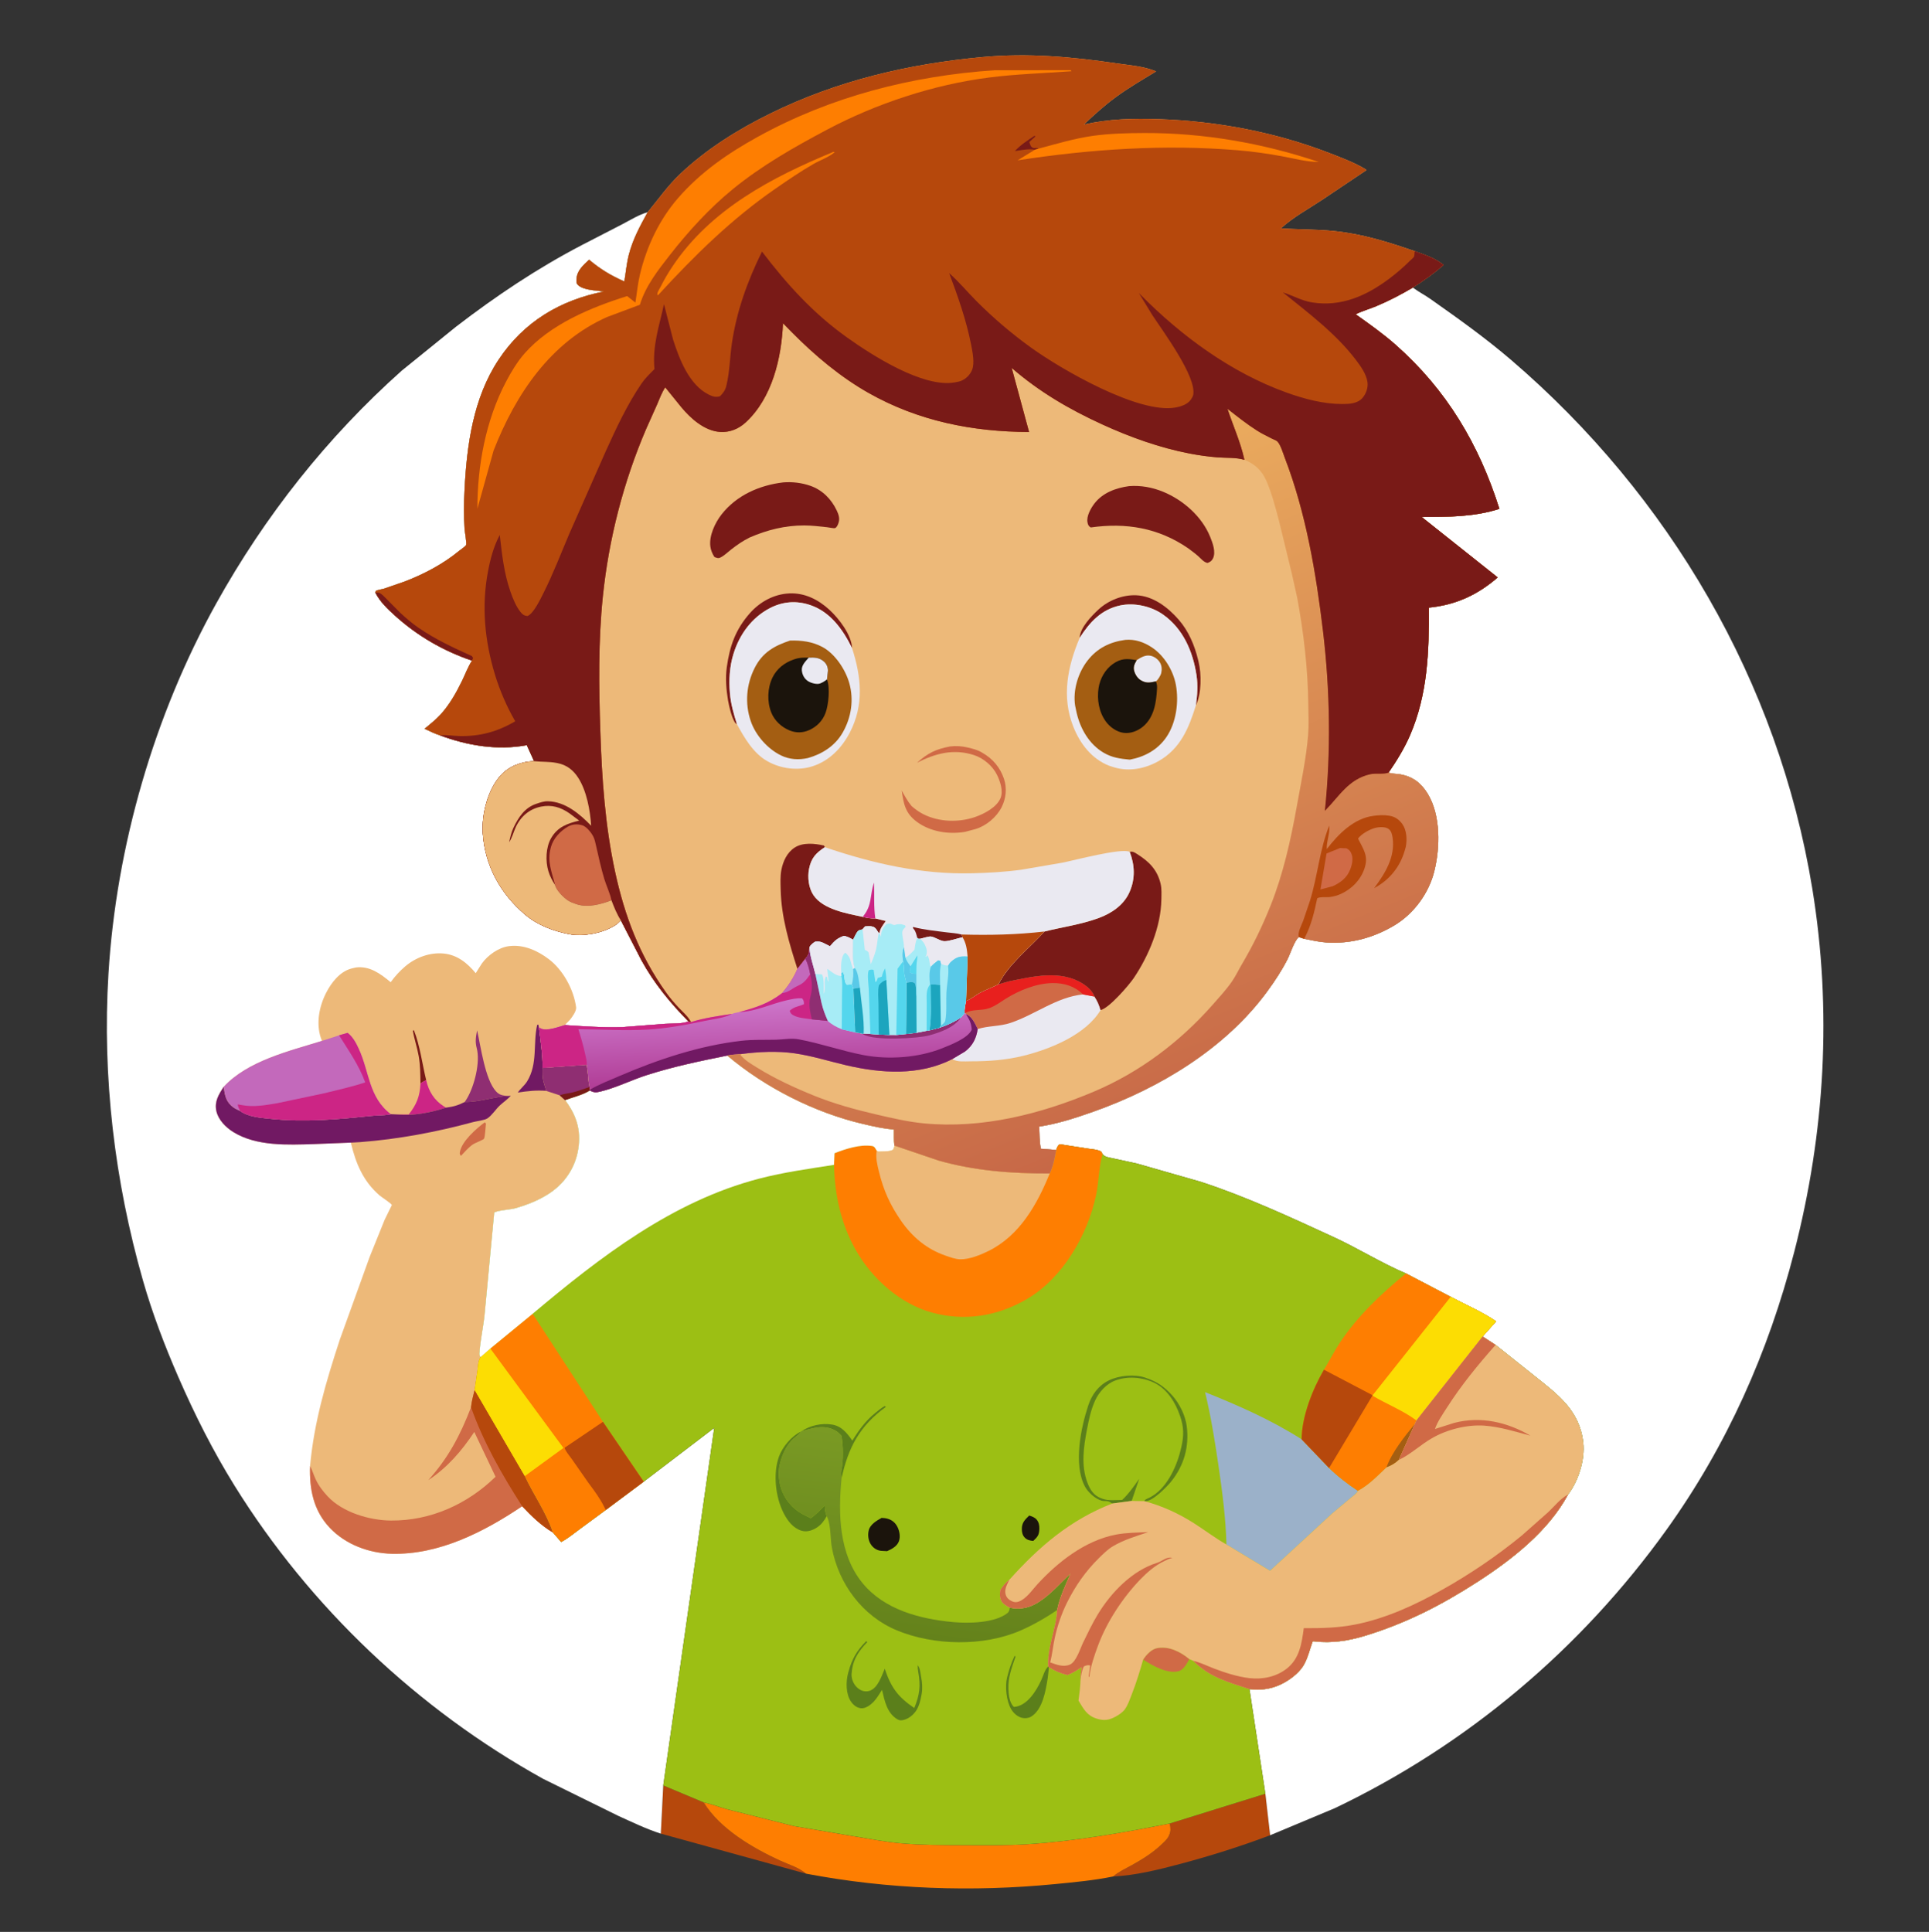
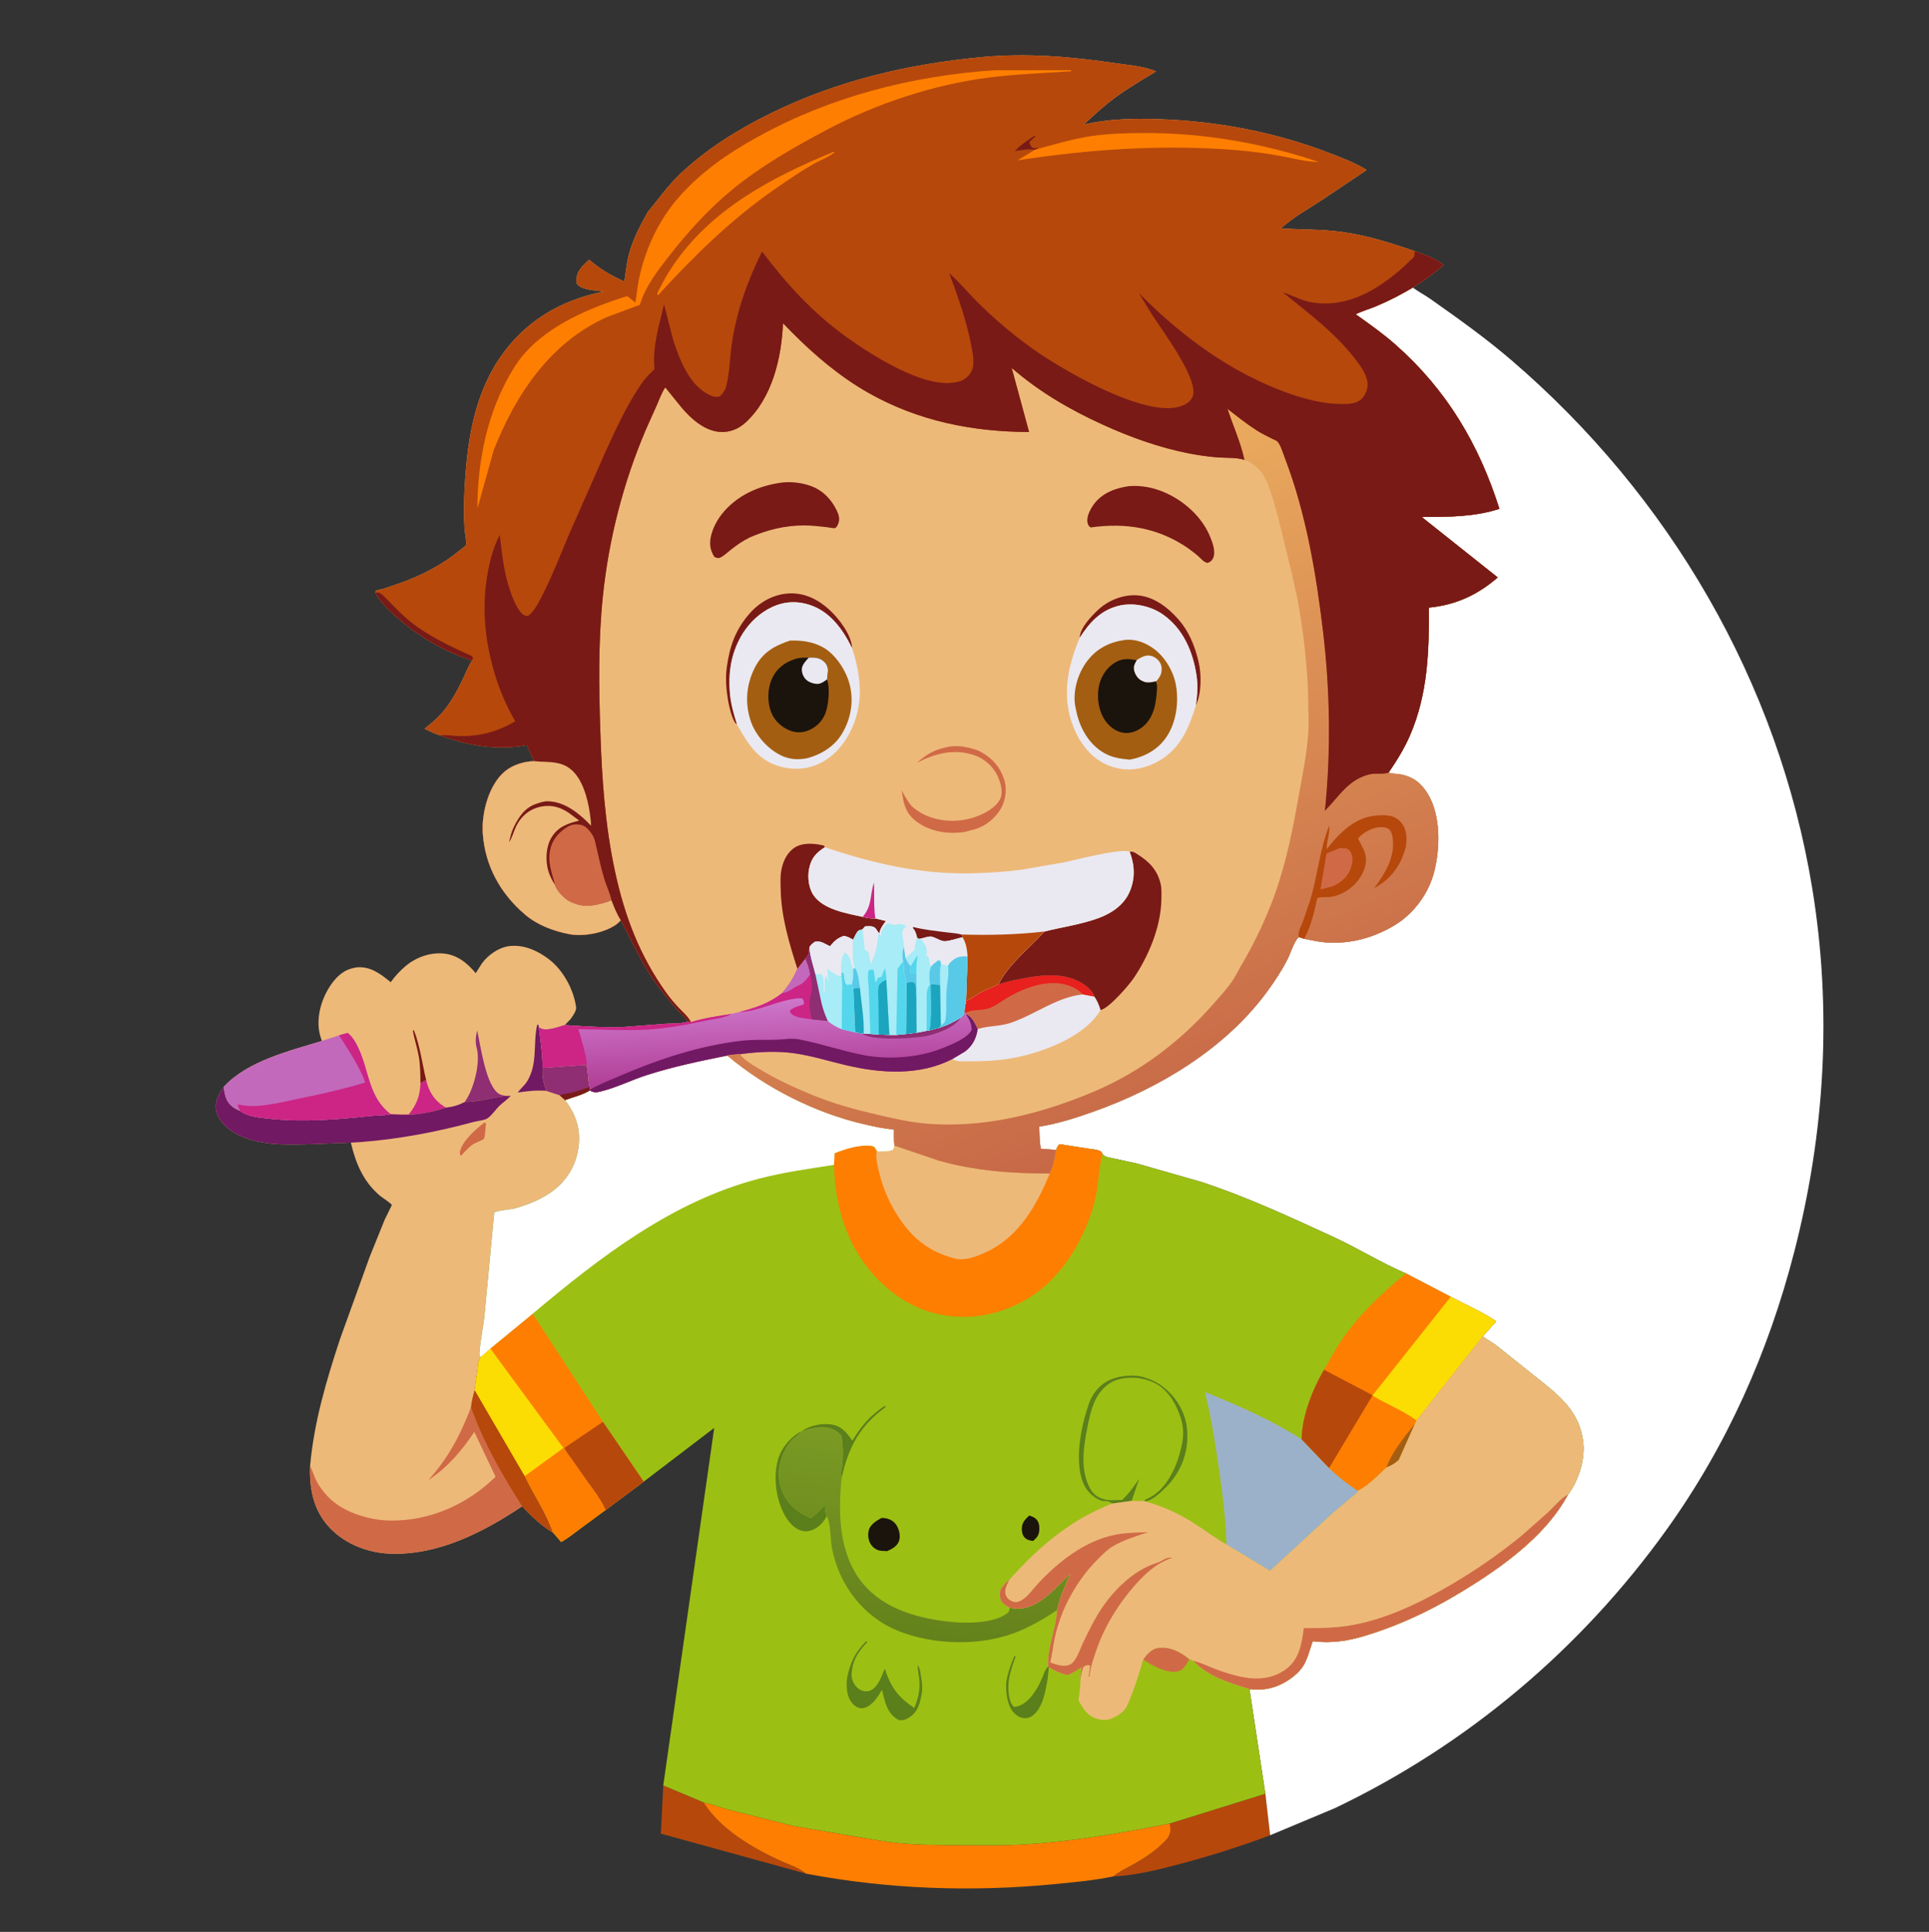
<svg xmlns="http://www.w3.org/2000/svg" width="644" height="645" viewBox="0 0 644 645" fill="none">
  <rect x="0" y="0" width="644" height="645" fill="#333333" stroke="none" />
  <g clip-path="url(#clip0_1194_1462)">
    <path d="M221.43 596.105L234.901 601.762C240.361 610.608 251.15 616.917 260.416 621.188C263.363 622.546 266.616 623.454 269.127 625.559L220.613 612.194L221.43 596.105Z" fill="#B6480C" />
    <path d="M422.448 598.882L424.038 612.73C414.164 616.453 404.069 619.635 393.872 622.341C386.726 624.238 379.035 626.158 371.623 626.493C373.502 624.879 375.748 623.902 377.896 622.705C381.27 620.824 384.727 618.683 387.547 616.028C388.477 615.154 389.658 614.144 390.21 612.975L390.348 612.655C390.963 611.282 390.775 610.246 390.554 608.802L422.448 598.882Z" fill="#B6480C" />
    <path d="M234.901 601.762L235.318 601.847C237.851 602.389 240.223 603.364 242.714 604.045L265.095 609.679L284.886 613.037C290.308 613.9 295.511 614.97 301.008 615.442C307.715 616.018 314.568 616.012 321.296 616.035C328.671 616.061 336.105 616.19 343.467 615.699C359.292 614.645 375.011 611.867 390.554 608.803C390.775 610.246 390.963 611.282 390.348 612.656L390.211 612.976C389.658 614.144 388.477 615.154 387.547 616.029C384.727 618.683 381.27 620.824 377.896 622.705C375.748 623.902 373.502 624.879 371.623 626.493C365.334 627.799 358.701 628.404 352.299 629.03C324.617 631.735 296.483 630.765 269.127 625.559C266.616 623.454 263.363 622.546 260.416 621.188C251.15 616.917 240.361 610.608 234.901 601.762Z" fill="#FE7E01" />
    <path d="M463.584 257.949C466.296 254 468.866 249.84 470.766 245.431C476.651 231.772 477.134 217.502 477.019 202.868C485.952 201.989 493.254 198.653 500.013 192.786L474.63 172.602C483.311 172.603 492.237 172.602 500.577 169.887C493.753 148.319 482.965 130.161 465.937 115.11C461.759 111.418 457.137 108.154 452.597 104.927C454.753 103.842 457.234 103.158 459.475 102.221C463.727 100.444 467.716 98.35 471.686 96.016L471.997 96.244C473.792 97.547 475.751 98.551 477.561 99.827C486.769 106.313 495.942 112.851 504.503 120.19C557.304 165.454 593.723 227.643 605.012 296.517C611.692 337.267 609.288 378.098 599.001 418.012C590.392 451.411 576.522 482.643 556.384 510.712C527.816 550.528 489.812 582.609 445.58 603.715L424.038 612.73L422.448 598.882L417.143 563.935C420.767 564.346 424.056 564.002 427.41 562.451C430.2 561.16 433.369 558.876 435.046 556.261C436.485 554.018 437.312 550.587 438.207 548.077C438.689 547.912 438.443 547.942 439.016 548.011C444.495 548.668 450.142 547.815 455.386 546.232C469.241 542.051 481.23 535.904 493.334 528.079C504.772 520.683 516.947 511.181 523.496 498.965C526.929 494.483 529.198 487.339 528.566 481.668C527.363 470.874 520.071 465.597 512.237 459.341L499.296 449.021L494.974 446.212L499.475 441.157C494.788 437.96 489.328 435.643 484.317 432.964L469.397 425.164C461.196 421.689 453.458 416.804 445.344 413.067C430.799 406.37 416.14 399.546 400.899 394.567L379.479 388.441L370.14 386.422C369.198 386.185 368.738 386.038 368.084 385.325L367.647 384.496C366.421 383.75 364.629 383.702 363.227 383.48L353.76 382.013C353.013 382.612 352.939 383.05 352.593 383.928L347.498 383.517C346.997 381.148 347.054 378.555 346.946 376.133C353.064 375.196 359.13 373.229 364.953 371.169C386.975 363.382 409.1 350.102 423.084 330.99C425.599 327.552 427.892 324.08 429.835 320.278C430.813 318.366 432.103 314.089 433.633 312.847L435.397 313.439C437.843 313.92 440.324 314.502 442.814 314.667C450.886 315.204 458.462 313.125 465.386 309.036C471.943 305.162 477.002 298.296 478.841 290.916C480.825 282.959 481.041 272.236 476.666 265.033C474.451 261.387 471.648 259.254 467.402 258.513C466.286 258.317 465.132 258.375 464.035 258.079L463.584 257.949Z" fill="white" />
-     <path d="M220.613 612.194C215.653 610.599 211.163 608.394 206.423 606.26L181.332 593.898C139.584 570.731 103.505 536.633 78.314 496.033C71.127 484.45 65.014 472.314 59.575 459.828C54.991 449.307 50.871 438.519 47.717 427.478C38.263 394.39 34.113 359.524 36.209 325.137C38.805 282.538 51.471 238.726 72.213 201.437C88.463 172.224 109.221 145.956 134.169 123.711L152.207 109.108C165.495 98.879 179.463 89.522 194.349 81.776L207.837 74.823C210.559 73.405 213.243 71.696 216.212 70.852C213.637 75.52 211.191 80.031 209.887 85.238C209.168 88.114 208.931 91.063 208.426 93.975C203.825 91.908 200.558 89.974 196.667 86.707C194.719 88.548 192.535 90.372 192.46 93.29C192.438 94.183 192.361 94.641 193.069 95.26C194.985 96.938 199.16 96.961 201.598 97.326C186.964 100.234 174.877 107.431 166.499 120.022C157.93 132.9 155.803 148.763 155.064 163.901C154.86 168.073 154.839 172.381 155.085 176.553C155.13 177.316 155.886 181.498 155.596 181.962C155.232 182.546 153.941 183.359 153.343 183.852C147.95 188.298 141.72 191.585 135.225 194.1L128.297 196.503C127.876 196.628 125.766 197.03 125.537 197.252C125.392 197.393 125.383 197.626 125.305 197.813C126.818 200.85 129.382 203.295 131.873 205.541C139.457 212.379 147.939 217.26 157.58 220.565C156.205 222.647 155.349 225.053 154.26 227.294C152.324 231.278 150.022 235.354 147.007 238.625C145.426 240.34 143.521 241.826 141.736 243.321C143.383 244.057 145.113 244.98 146.835 245.49C156.062 248.945 166.065 250.596 175.872 248.789L178.297 254.12C174.124 254.252 169.944 255.766 167.09 258.944C162.816 263.7 160.756 271.911 161.176 278.226C161.897 289.056 167.086 298.397 175.316 305.375C179.454 308.884 184.661 310.808 189.903 311.861C194.66 312.816 201.422 311.543 205.456 308.852C206.158 308.384 206.693 307.876 207.26 307.256L214.165 320.642C218.344 328.256 223.754 334.843 229.831 341C227.675 341.897 224.318 341.652 221.969 341.815L207.854 342.909C201.473 343.113 194.93 342.657 188.564 342.23C186.513 342.812 182.539 344.349 180.573 343.372L179.925 343C180.443 347.378 181.19 352.142 181.121 356.54L195.877 355.499L196.148 357.581C196.421 359.414 196.372 361.063 196.832 362.897L196.901 363.832L196.96 364.118C194.619 365.608 191.307 366.39 188.695 367.34C192.446 372.319 194.031 377.3 193.071 383.54C192.151 389.522 188.896 394.586 183.973 398.053C180.443 400.541 175.999 402.313 171.849 403.454C170.533 403.815 165.595 404.184 165.004 404.875L161.786 438.963C161.348 443.217 160.353 447.544 160.072 451.783C160.032 452.39 160.133 452.585 160.415 453.115C159.586 454.45 159.586 456.121 159.386 457.651L158.462 464.051L175.211 492.811C178.17 499.137 182.388 504.995 184.584 511.649L187.336 514.821C189.522 513.667 191.532 512.009 193.516 510.538L202.224 504.129L214.91 494.671L238.442 476.729L221.43 596.105L220.613 612.194Z" fill="white" />
    <path d="M107.478 347.524L107.102 346.484C105.473 341.584 106.588 335.911 108.916 331.396C110.628 328.078 113.372 324.523 117.076 323.43L117.497 323.313L118.771 323.01C123.453 322.407 127.038 325.119 130.435 327.925C131.825 325.981 133.506 324.143 135.331 322.601C138.813 319.657 143.492 317.922 148.075 318.348C152.677 318.776 155.994 321.529 158.828 324.912L159.744 323.445L160.876 321.666C162.902 318.876 166.443 316.347 169.903 315.891C174.752 315.251 179.418 317.344 183.212 320.223C188.012 323.864 191.545 330.388 192.333 336.284C192.499 337.526 191.066 339.494 190.294 340.452L188.564 342.23C186.513 342.812 182.539 344.349 180.573 343.372L179.925 343C180.443 347.378 181.19 352.142 181.121 356.539L195.877 355.499L196.148 357.581C196.421 359.414 196.372 361.063 196.832 362.897L196.901 363.832L196.96 364.118C194.619 365.608 191.307 366.39 188.695 367.34C192.446 372.319 194.031 377.3 193.071 383.54C192.151 389.522 188.896 394.586 183.973 398.053C180.443 400.541 175.999 402.313 171.849 403.454C170.533 403.815 165.595 404.184 165.004 404.875L161.786 438.963C161.348 443.217 160.353 447.544 160.072 451.783C160.032 452.39 160.133 452.585 160.415 453.115C159.586 454.45 159.586 456.121 159.386 457.651L158.462 464.051L175.211 492.811C178.17 499.137 182.388 504.995 184.584 511.649C180.596 509.288 177.502 506.237 174.328 502.885C161.568 511.463 146.589 519.131 130.801 518.747C123.202 518.562 115.377 515.669 110.099 510.083C104.654 504.321 103.257 497.184 103.517 489.457C104.851 474.756 108.879 461.181 113.463 447.217L123.433 419.583L128.39 407.297C128.869 406.251 130.835 402.338 130.829 402.324C130.607 401.751 127.423 399.724 126.735 399.13C121.248 394.382 118.761 388.413 117.138 381.485L104.887 381.965C96.113 382.225 85.677 382.767 77.898 377.962C75.385 376.41 72.846 373.857 72.221 370.889C71.557 367.739 73.029 365.366 74.684 362.859C82.694 354.162 96.577 350.914 107.478 347.524Z" fill="#EDB979" />
    <path d="M140.378 361.737C140.33 358.675 140.327 355.626 139.791 352.6C139.281 349.719 138.31 346.953 137.829 344.074L138.202 343.997C140.218 349.105 140.978 355.26 142.281 360.614C141.601 360.949 140.973 361.259 140.378 361.737Z" fill="#791A17" />
    <path d="M161.833 374.714L162.232 375.095C162.115 375.963 161.948 379.674 161.57 380.21C161.33 380.55 158.483 381.662 157.923 382.047C156.419 383.083 155.154 384.559 153.906 385.883L153.791 385.77C153.468 385.292 153.444 385.202 153.544 384.603C154.13 381.078 159.087 376.705 161.833 374.714Z" fill="#D06A46" />
    <path d="M142.281 360.614C143.104 364.305 144.931 367.304 148.141 369.345L148.901 369.8C143.567 371.52 137.841 372.629 132.224 372.06L136.451 372.077C139.108 368.77 140.179 365.957 140.378 361.737C140.973 361.259 141.601 360.949 142.281 360.614Z" fill="#CC2585" />
    <path d="M182.324 364.198C179.073 363.943 176.08 364.271 172.875 364.77C173.774 363.398 175.13 362.43 176.003 360.992C179.599 355.064 177.902 348.551 179.331 342.184L179.71 342.067L179.925 343C180.443 347.378 181.19 352.142 181.121 356.539C181.109 358.166 181.058 359.654 181.463 361.238L182.196 363.672L182.324 364.198Z" fill="#711963" />
    <path d="M155.167 367.911L155.949 366.672C158.394 362.516 160.418 354.582 159.142 349.88C158.584 347.829 158.871 346.042 159.286 344.008C160.525 349.473 161.919 360.297 165.564 364.341C166.71 365.612 167.856 365.783 169.468 365.869L169.963 365.893C165.068 366.107 160.087 367.974 155.167 367.911Z" fill="#8F2E72" />
    <path d="M181.121 356.539L195.877 355.499L196.148 357.581C196.421 359.414 196.372 361.063 196.832 362.897L196.901 363.832L196.96 364.118C194.619 365.608 191.307 366.39 188.695 367.34L186.883 365.698L182.324 364.198L182.196 363.672L181.463 361.238C181.058 359.654 181.109 358.166 181.121 356.539Z" fill="#8F2E72" />
    <path d="M186.883 365.698C188.169 365.155 189.811 365.066 191.188 364.722C193.099 364.245 194.972 363.542 196.832 362.897L196.901 363.832L196.96 364.118C194.619 365.608 191.307 366.39 188.695 367.34L186.883 365.698Z" fill="#791A17" />
    <path d="M74.684 362.859C75.087 365.806 75.418 367.921 77.984 369.766C78.379 370.049 78.804 370.253 79.24 370.462L79.784 370.726L80.172 370.903C82.808 372.888 86.929 373.177 90.12 373.514C101.571 374.726 112.507 373.761 123.895 372.566C125.894 372.357 128.064 372.414 130.03 372.091L130.453 371.98L132.224 372.06C137.841 372.629 143.567 371.52 148.901 369.8C151.358 369.499 152.976 369.02 155.167 367.911C160.087 367.974 165.068 366.107 169.963 365.893L170.534 365.804C169.451 367.067 168.027 367.979 166.817 369.117C165.522 370.335 164.153 372.486 162.696 373.408C161.711 374.031 159.18 374.293 157.963 374.623C145.593 377.969 133.051 380.334 120.254 381.312L117.138 381.485L104.887 381.965C96.113 382.226 85.677 382.767 77.898 377.962C75.385 376.41 72.846 373.857 72.221 370.89C71.557 367.739 73.029 365.366 74.684 362.859Z" fill="#711963" />
    <path d="M113.204 345.66L116.033 344.838C117.767 346.136 118.893 348.258 119.783 350.2C123.339 357.954 123.067 366.414 130.453 371.98L130.029 372.091C128.063 372.414 125.894 372.356 123.894 372.566C112.507 373.761 101.571 374.726 90.12 373.514C86.929 373.177 82.808 372.888 80.172 370.903L79.784 370.726L79.24 370.462C78.804 370.253 78.379 370.049 77.984 369.766C75.418 367.921 75.087 365.806 74.684 362.859C82.694 354.162 96.577 350.914 107.478 347.524L113.204 345.66Z" fill="#C369BB" />
    <path d="M113.204 345.66L116.033 344.838C117.767 346.136 118.893 348.258 119.783 350.2C123.339 357.954 123.067 366.414 130.453 371.98L130.03 372.091C128.064 372.414 125.894 372.356 123.895 372.566C112.507 373.761 101.571 374.726 90.12 373.514C86.929 373.177 82.808 372.888 80.172 370.903C79.859 370.091 79.399 369.618 79.399 368.711L80.758 368.954C84.624 369.699 88.631 368.981 92.461 368.338L108.015 365.056C112.674 363.914 117.377 362.882 121.935 361.371C119.829 355.628 116.421 350.804 113.204 345.66Z" fill="#CC2585" />
    <path d="M158.462 464.051L175.211 492.811C178.17 499.137 182.389 504.995 184.584 511.649C180.596 509.288 177.503 506.237 174.328 502.885C161.568 511.463 146.589 519.131 130.801 518.747C123.202 518.562 115.377 515.669 110.099 510.083C104.654 504.321 103.257 497.184 103.517 489.457C104.256 490.812 104.702 492.414 105.359 493.828C106.38 496.021 107.768 497.833 109.416 499.603C114.389 504.944 123.382 507.607 130.521 507.661C143.776 507.761 156.049 502.197 165.443 493.039L158.347 478.084C154.139 484.406 149.357 489.985 142.982 494.175C149.695 486.731 153.677 479.142 157.255 469.833C157.45 467.862 157.978 465.966 158.462 464.051Z" fill="#D06A46" />
    <path d="M158.462 464.051L175.211 492.811C178.17 499.137 182.388 504.995 184.584 511.649C180.596 509.288 177.503 506.237 174.328 502.885C167.607 492.374 161.435 481.641 157.255 469.833C157.45 467.862 157.977 465.966 158.462 464.051Z" fill="#B6480C" />
    <path d="M196.96 364.118C198.254 364.763 198.938 364.787 200.317 364.459C205.635 363.194 210.7 360.602 215.921 358.932C224.826 356.084 233.673 354.251 242.812 352.409C255.471 363.124 272.078 371.524 288.226 375.272C291.505 376.033 295.083 376.893 298.438 377.084C298.465 378.845 298.359 380.755 298.598 382.493L299.124 382.639L313.301 387.454C325.464 390.926 337.865 391.817 350.447 391.783C351.599 389.282 352.145 386.625 352.593 383.928C352.939 383.05 353.013 382.612 353.76 382.013L363.227 383.48C364.629 383.702 366.421 383.75 367.647 384.496L368.084 385.325C368.738 386.038 369.198 386.185 370.14 386.422L379.479 388.441L400.899 394.567C416.14 399.546 430.799 406.37 445.344 413.067C453.458 416.804 461.196 421.689 469.397 425.164L484.317 432.964C489.328 435.643 494.788 437.96 499.476 441.157L494.974 446.212L499.296 449.021L512.237 459.341C520.071 465.597 527.363 470.874 528.566 481.668C529.198 487.339 526.929 494.483 523.496 498.966C516.947 511.181 504.772 520.683 493.334 528.079C481.23 535.904 469.241 542.051 455.386 546.233C450.142 547.815 444.495 548.668 439.016 548.011C438.443 547.942 438.689 547.912 438.207 548.077C437.313 550.587 436.486 554.018 435.046 556.262C433.369 558.876 430.2 561.16 427.41 562.451C424.056 564.002 420.767 564.346 417.143 563.935L422.448 598.882L390.554 608.803C375.011 611.867 359.292 614.645 343.467 615.699C336.105 616.19 328.671 616.061 321.296 616.036C314.568 616.012 307.715 616.019 301.008 615.442C295.511 614.97 290.308 613.9 284.886 613.037L265.095 609.679L242.714 604.045C240.223 603.364 237.851 602.389 235.318 601.847L234.901 601.762L221.43 596.105L238.442 476.729L214.91 494.671L202.224 504.129L193.516 510.538C191.532 512.009 189.522 513.667 187.336 514.822L184.584 511.649C182.389 504.995 178.17 499.137 175.211 492.811L158.462 464.051L159.386 457.651C159.586 456.121 159.586 454.45 160.415 453.115C160.133 452.585 160.032 452.39 160.072 451.784C160.354 447.544 161.348 443.217 161.786 438.963L165.004 404.876C165.595 404.185 170.533 403.815 171.849 403.454C175.999 402.313 180.443 400.541 183.973 398.053C188.896 394.586 192.151 389.522 193.071 383.54C194.031 377.3 192.446 372.319 188.695 367.34C191.307 366.39 194.619 365.608 196.96 364.118Z" fill="#9CBF14" />
    <path d="M343.595 505.987C344.51 506.276 345.403 506.567 346.056 507.32C346.805 508.184 347.011 509.236 346.985 510.352C346.937 512.447 346.451 513.062 344.946 514.464C343.863 514.345 342.956 514.194 342.158 513.404C341.37 512.624 341.153 511.604 341.139 510.54C341.112 508.365 342.161 507.404 343.595 505.987Z" fill="#1B140C" />
    <path d="M267.556 477.859C270.443 475.895 274.284 475.058 277.748 475.607C280.984 476.12 282.809 478.48 284.562 480.98C286.633 477.6 289.011 474.299 292.129 471.807C293.192 470.958 294.199 470.024 295.429 469.423L295.74 469.735C287.144 475.906 283.104 483.347 280.955 493.645C280.854 492.71 280.697 491.79 280.89 490.861C281.602 487.439 281.509 482.825 280.946 479.404C280.378 478.762 279.731 478.113 278.983 477.679C275.199 475.478 271.37 476.799 267.556 477.859Z" fill="#5B7F1B" />
    <path d="M350.188 556.628L349.785 560.281C349.122 564.409 348.086 570.87 344.169 573.168C343.377 573.632 342.199 573.753 341.301 573.552C339.725 573.202 338.467 572.074 337.636 570.733C335.976 568.052 335.455 563.04 336.235 559.952C336.864 557.468 337.598 555.198 338.705 552.88L339.061 553.037C337.811 556.756 336.515 559.885 336.659 563.918C336.729 565.857 337.003 568.491 338.481 569.886C342.865 569.646 345.968 564.538 347.625 560.927C348.352 559.344 348.699 557.645 349.934 556.364L350.188 556.628Z" fill="#5B7F1B" />
    <path d="M381.647 554.073C382.722 552.445 384.421 550.553 386.47 550.215C390.377 549.568 394.163 551.515 397.064 553.931C396.229 555.349 395.226 557.449 393.524 557.936C389.919 558.966 384.927 556.202 381.945 554.269L381.647 554.073Z" fill="#D06A46" />
    <path d="M294.334 506.77C295.077 506.796 295.734 506.869 296.45 507.087C297.866 507.517 298.906 508.414 299.587 509.733C300.311 511.135 300.661 513.058 300.102 514.578C299.484 516.261 297.689 517.216 296.155 517.877L294.171 517.772C292.813 517.631 291.613 516.878 290.836 515.764C289.868 514.38 289.625 512.491 290.051 510.865C290.563 508.916 292.689 507.685 294.334 506.77Z" fill="#1B140C" />
    <path d="M276.007 506.177C275.191 507.69 274.216 509.009 272.769 509.964C271.26 510.96 269.379 511.608 267.57 511.05C264.761 510.182 262.935 507.735 261.634 505.213C258.901 499.918 258 491.974 260.067 486.27C261.215 483.101 264.283 479.414 267.373 477.971L266.998 478.466C266.631 478.938 266.288 479.2 265.817 479.562C264.611 480.489 263.401 481.816 262.627 483.12C261.423 485.151 260.834 486.84 260.293 489.12C259.796 491.212 259.975 494.128 260.565 496.19L260.688 496.636C261.772 500.385 264.505 503.64 267.914 505.492L270.667 506.866C272.435 505.683 273.85 504.138 275.327 502.622C275.424 503.862 275.437 505.044 276.007 506.177Z" fill="#5B7F1B" />
    <path d="M289.206 547.926L289.552 548.228C287.04 550.867 285.034 553.565 284.484 557.28L284.423 557.729C284.305 558.56 284.217 559.3 284.381 560.135C284.713 561.82 285.7 563.328 287.224 564.186C288.208 564.74 289.438 564.844 290.486 564.447C293.092 563.462 294.359 559.518 295.376 557.13C297.471 563.397 299.759 566.536 305.231 570.247C307.036 565.852 307.397 562.877 306.56 558.234C306.414 557.43 306.347 556.784 306.376 555.964C307.172 556.781 307.311 558.767 307.518 559.895C307.904 561.782 308.026 563.747 307.682 565.649L307.594 566.107C307.317 567.601 306.941 569.197 306.218 570.543C305.379 572.104 303.755 573.6 302.049 574.128C301.079 574.428 300.4 574.51 299.495 573.956C296.075 571.861 295.329 567.803 294.466 564.199C293.587 565.531 292.715 567.085 291.605 568.231C290.657 569.209 289.008 570.429 287.567 570.334C286.076 570.236 284.926 569.284 284.111 568.115C282.356 565.597 282.38 561.464 283.141 558.602L283.287 558.076C284.396 553.943 286.132 550.918 289.206 547.926Z" fill="#5B7F1B" />
    <path d="M267.556 477.859C271.37 476.799 275.199 475.478 278.983 477.679C279.731 478.113 280.378 478.762 280.946 479.404C281.509 482.825 281.602 487.439 280.89 490.861C280.697 491.79 280.854 492.71 280.955 493.645C279.784 505.384 280.099 518.945 287.96 528.543C295.239 537.432 307.114 540.52 318.118 541.551C323.221 542.029 332.071 541.92 336.308 538.57C336.936 538.073 336.979 537.527 337.127 536.773C340.915 537.5 343.95 536.766 347.171 534.608C351.015 532.034 354.065 528.475 357.417 525.331C355.64 529.302 353.816 533.23 352.926 537.512C349.283 540.062 344.802 542.596 340.713 544.376C328.364 549.754 311.773 549.456 299.406 544.314C287.986 539.565 280.025 528.894 277.744 516.819C277.163 513.743 277.431 509.367 276.187 506.558L276.007 506.177C275.437 505.044 275.424 503.862 275.327 502.622C273.85 504.138 272.435 505.683 270.667 506.866L267.914 505.492C264.505 503.64 261.772 500.385 260.688 496.636L260.565 496.19C259.975 494.128 259.796 491.212 260.293 489.12C260.834 486.84 261.422 485.151 262.627 483.12C263.401 481.816 264.611 480.489 265.817 479.562C266.288 479.2 266.631 478.938 266.998 478.466L267.373 477.971L267.556 477.859Z" fill="url(#paint0_linear_1194_1462)" />
    <path d="M371.345 501.973C370.708 501.561 370.169 501.184 369.394 501.156C368.792 501.134 368.241 501.186 367.657 500.994C365.502 500.286 363.224 498.227 362.176 496.244C358.317 488.945 360.837 476.659 363.332 469.18C364.54 465.555 366.74 462.568 370.211 460.865C373.556 459.223 378.739 458.713 382.283 459.937L382.689 460.087C386.252 461.268 388.79 463.049 391.272 465.798C393.749 468.542 395.731 472.505 396.194 476.184C397.043 482.922 395.346 489.146 391.124 494.47C389.618 496.37 384.997 501.089 382.523 501.19L382.032 501.183L377.81 501.106L371.345 501.973Z" fill="#9CBF14" />
    <path d="M371.345 501.973C370.708 501.561 370.169 501.184 369.394 501.156C368.792 501.134 368.241 501.186 367.657 500.994C365.502 500.286 363.224 498.227 362.176 496.244C358.317 488.945 360.837 476.659 363.332 469.18C364.54 465.555 366.74 462.568 370.211 460.865C373.556 459.223 378.739 458.713 382.283 459.937L382.689 460.087C386.252 461.268 388.79 463.049 391.272 465.798C393.749 468.542 395.731 472.505 396.194 476.184C397.043 482.922 395.346 489.146 391.124 494.47C389.618 496.37 384.997 501.089 382.523 501.19L382.032 501.183C382.313 500.687 382.441 500.62 382.976 500.376C383.603 500.089 384.19 499.811 384.777 499.44C390.073 496.093 393.085 488.986 394.405 483.12C395.272 479.27 395.246 476.472 393.971 472.75C392.43 468.25 389.653 463.667 385.172 461.587C381.227 459.757 376.434 459.384 372.324 460.912C369.346 462.018 366.861 464.797 365.573 467.658C364.191 470.725 363.51 473.988 362.883 477.269C361.766 483.104 360.866 489.231 363.008 494.946C363.889 497.295 365.07 499.222 367.487 500.169L368.067 500.382C369.972 501.118 372.585 500.802 374.635 500.785C376.827 498.719 378.602 496.19 380.315 493.725L377.81 501.106L371.345 501.973Z" fill="#5B7F1B" />
    <path d="M409.453 515.645C409.213 506.777 408.066 498 406.778 489.234C405.571 481.013 404.267 472.871 402.315 464.787C413.504 469.283 424.343 474.023 434.544 480.537L443.72 490.126C446.706 493.024 449.886 495.455 453.351 497.754C452.834 498.751 451.643 499.515 450.792 500.226L444.678 505.364L424.009 524.43L409.453 515.645Z" fill="#9BB1C9" />
    <path d="M177.821 438.629L201.296 474.695L214.91 494.671L202.224 504.129L193.516 510.538C191.532 512.009 189.522 513.667 187.336 514.822L184.584 511.649C182.389 504.995 178.17 499.137 175.211 492.811L158.462 464.051L159.386 457.651C159.586 456.121 159.586 454.45 160.415 453.115L163.694 450.23L177.821 438.629Z" fill="#FE7E01" />
    <path d="M201.296 474.695L214.91 494.671L202.224 504.129L201.639 502.961C200.231 500.145 198.399 497.692 196.52 495.18L190.941 487.194C190.452 486.489 188.433 484.045 188.536 483.331L201.296 474.695Z" fill="#B6480C" />
    <path d="M160.415 453.115L163.694 450.229L188.1 483.423L175.211 492.811L158.462 464.051L159.386 457.651C159.586 456.121 159.586 454.45 160.415 453.115Z" fill="#FCDD03" />
    <path d="M469.397 425.164L484.317 432.964C489.328 435.643 494.788 437.96 499.475 441.157L494.974 446.212L472.877 474.24L472.398 475.326L466.998 487.413C465.688 488.663 464.52 489.273 462.864 489.935C459.885 492.76 457.025 495.797 453.351 497.754C449.886 495.455 446.706 493.024 443.72 490.126L434.544 480.537C434.614 472.92 438.194 463.826 442.005 457.302C443.853 454.346 445.364 451.227 447.303 448.308C453.24 439.371 461.13 431.901 469.397 425.164Z" fill="#FE7E01" />
    <path d="M472.398 475.326L466.998 487.413C465.688 488.663 464.52 489.273 462.864 489.935C464.718 484.762 468.975 479.556 472.398 475.326Z" fill="#A45E12" />
    <path d="M442.005 457.302L458.263 465.832L443.72 490.126L434.544 480.537C434.614 472.92 438.194 463.826 442.005 457.302Z" fill="#B6480C" />
    <path d="M484.317 432.964C489.328 435.643 494.788 437.96 499.476 441.157L494.974 446.212L472.877 474.24C468.34 470.879 463.006 468.836 458.169 465.946L484.317 432.964Z" fill="#FCDD03" />
    <path d="M352.592 383.928C352.939 383.05 353.013 382.612 353.76 382.013L363.227 383.48C364.629 383.702 366.421 383.75 367.647 384.496L368.084 385.325L367.995 385.636C366.804 390.009 366.854 394.625 365.91 399.058C363.065 412.411 354.77 426.752 342.78 433.752C333.05 439.432 322.145 441.223 311.2 438.242C300.527 435.333 291.085 426.87 285.705 417.341C280.734 408.537 278.673 398.951 278.437 388.903L278.616 385.03C282.28 383.573 287.188 381.982 291.184 382.621C292.03 382.756 292.282 383.534 292.7 384.188L293.228 384.459C294.619 384.389 296.656 384.534 297.916 383.969C298.453 383.728 298.456 383.026 298.598 382.493L299.124 382.639L313.301 387.454C325.464 390.926 337.865 391.817 350.447 391.783C351.599 389.282 352.145 386.625 352.592 383.928Z" fill="#FE7E01" />
    <path d="M298.598 382.493L299.124 382.639L313.301 387.453C325.464 390.926 337.865 391.817 350.447 391.783C346.239 402.134 340.392 412.588 329.914 417.713C327.235 419.023 323.506 420.539 320.483 420.435C318.892 420.381 317.211 419.739 315.711 419.227C309.461 417.096 304.574 413.005 300.844 407.61C297.136 402.247 294.95 397.389 293.416 391.085C292.875 388.864 292.278 386.466 292.7 384.188L293.228 384.459C294.619 384.389 296.656 384.534 297.916 383.969C298.453 383.728 298.456 383.026 298.598 382.493Z" fill="#EDB979" />
    <path d="M196.96 364.118C198.254 364.763 198.938 364.787 200.317 364.459C205.635 363.194 210.7 360.602 215.92 358.932C224.826 356.084 233.673 354.251 242.812 352.409C255.471 363.124 272.078 371.524 288.226 375.272C291.505 376.033 295.083 376.893 298.438 377.084C298.465 378.845 298.359 380.755 298.598 382.493C298.456 383.026 298.453 383.728 297.916 383.969C296.656 384.534 294.619 384.389 293.227 384.459L292.7 384.188C292.282 383.534 292.03 382.756 291.184 382.621C287.188 381.982 282.28 383.574 278.616 385.03L278.437 388.903C270.032 390.231 261.649 391.367 253.399 393.519C224.387 401.087 200.358 419.685 177.821 438.629L163.694 450.23L160.415 453.115C160.133 452.585 160.032 452.39 160.072 451.784C160.353 447.544 161.348 443.217 161.786 438.963L165.004 404.876C165.595 404.185 170.533 403.815 171.849 403.454C175.999 402.313 180.443 400.541 183.973 398.053C188.896 394.586 192.151 389.522 193.071 383.54C194.031 377.3 192.446 372.319 188.694 367.34C191.307 366.39 194.619 365.608 196.96 364.118Z" fill="white" />
    <path d="M494.974 446.212L499.296 449.021L512.237 459.341C520.071 465.597 527.363 470.874 528.566 481.668C529.198 487.339 526.929 494.483 523.496 498.965C516.947 511.181 504.772 520.683 493.334 528.079C481.23 535.904 469.241 542.051 455.386 546.233C450.142 547.815 444.495 548.668 439.016 548.011C438.443 547.942 438.689 547.912 438.207 548.077C437.312 550.587 436.485 554.018 435.046 556.261C433.369 558.876 430.2 561.16 427.41 562.451C424.056 564.002 420.767 564.346 417.143 563.935C410.136 561.684 403.649 559.924 398.34 554.473L397.064 553.931C394.163 551.515 390.377 549.568 386.47 550.215C384.421 550.553 382.722 552.445 381.647 554.073C380.526 558.006 379.347 561.868 377.846 565.676C377.204 567.305 376.542 569.337 375.487 570.742C374.755 571.719 373.536 572.524 372.47 573.111C370.265 574.326 368.572 574.555 366.172 573.809C362.855 572.78 361.749 570.577 360.057 567.767C360.382 565.411 360.654 563.239 360.729 560.848C360.739 559.395 360.904 558.033 361.115 556.6C359.556 557.654 358.133 558.554 356.372 559.248C353.984 558.632 352.252 557.951 350.188 556.628L349.934 556.364C349.612 549.804 352.603 543.875 352.926 537.512C353.816 533.23 355.64 529.302 357.417 525.331C354.065 528.475 351.015 532.034 347.171 534.608C343.95 536.766 340.915 537.5 337.127 536.773C336.282 536.337 334.884 535.513 334.39 534.666C333.7 533.483 333.773 532.139 333.964 530.834C334.861 529.523 335.622 528.42 336.935 527.476C346.892 516.366 357.266 507.429 371.345 501.973L377.81 501.106L382.032 501.183C388.002 502.764 393.509 505.306 398.711 508.624C402.325 510.929 405.7 513.538 409.453 515.645L424.009 524.43L444.678 505.364L450.792 500.226C451.643 499.515 452.834 498.751 453.351 497.754C457.025 495.797 459.885 492.76 462.864 489.935C464.52 489.273 465.688 488.663 466.998 487.413L472.398 475.326L472.877 474.24L494.974 446.212Z" fill="#EDB979" />
-     <path d="M494.974 446.212L499.296 449.021C493.42 455.664 487.836 462.476 483.054 469.964C481.645 472.171 479.913 474.625 479.067 477.094L485.468 475.06C494.361 472.735 503.192 474.791 510.932 479.328C505.956 477.987 500.675 476.333 495.525 475.973C489.724 475.568 483.088 477.268 478.052 480.167C474.317 482.316 470.858 485.616 466.998 487.413L472.398 475.326L472.876 474.24L494.974 446.212Z" fill="#D06A46" />
    <path d="M336.935 527.477C336.208 529.044 335.184 530.72 335.78 532.485C336.134 533.532 336.825 534.122 337.806 534.593C338.599 534.973 339.332 535.009 340.145 534.7C342.655 533.747 344.456 530.998 346.232 529.053C353.12 521.517 362.246 514.344 372.494 512.363C376 511.686 379.754 511.68 383.317 511.53C379.319 512.873 375.182 514.073 371.538 516.256C369.762 517.32 368.321 518.779 366.854 520.221C362.423 524.577 358.989 529.514 356.215 535.085C354.43 538.671 353.026 542.79 352.165 546.707C351.561 549.454 351.3 552.306 350.615 555.026C352.715 555.777 354.997 556.687 357.193 555.753C359.298 554.858 360.679 550.272 361.642 548.298C363.182 545.142 364.712 541.924 366.54 538.923C370.997 531.608 378.03 524.329 386.305 521.772C388.06 521.23 389.461 519.612 391.43 520.148L391.109 520.197C390.191 520.401 389.318 520.901 388.472 521.301C385.623 522.644 382.816 525.104 380.642 527.369C374.86 533.394 369.562 541.403 366.633 549.258C365.389 552.594 364.042 556.412 363.679 559.948L363.464 559.651L363.964 556.029C363.049 555.843 362.7 556.001 361.871 556.344C361.118 557.666 360.953 559.356 360.729 560.848C360.739 559.395 360.904 558.033 361.115 556.6C359.556 557.654 358.133 558.554 356.372 559.248C353.984 558.632 352.252 557.951 350.188 556.628L349.934 556.364C349.612 549.804 352.603 543.875 352.926 537.512C353.816 533.23 355.64 529.303 357.417 525.331C354.065 528.475 351.015 532.034 347.171 534.608C343.95 536.766 340.915 537.5 337.127 536.773C336.282 536.337 334.884 535.513 334.39 534.666C333.7 533.483 333.773 532.139 333.964 530.834C334.861 529.523 335.622 528.42 336.935 527.477Z" fill="#D06A46" />
    <path d="M398.34 554.473C400.743 555.028 402.917 556.147 405.206 557.026C408.859 558.426 413.217 559.827 417.117 560.273C421.534 560.78 426.115 559.832 429.627 557.062C433.862 553.721 434.615 548.599 435.264 543.589C441.122 543.626 446.771 543.506 452.547 542.352C462.755 540.312 472.432 535.854 481.458 530.783C490.834 525.515 499.767 519.464 508.084 512.633L516.931 504.804C518.912 502.918 520.872 500.438 523.266 499.088L523.496 498.965C516.947 511.181 504.772 520.683 493.334 528.079C481.23 535.904 469.241 542.051 455.386 546.232C450.142 547.815 444.495 548.668 439.016 548.011C438.443 547.942 438.689 547.912 438.207 548.077C437.313 550.587 436.486 554.018 435.046 556.261C433.369 558.876 430.2 561.16 427.41 562.451C424.056 564.002 420.767 564.346 417.143 563.935C410.136 561.684 403.649 559.924 398.34 554.473Z" fill="#D06A46" />
    <path d="M216.212 70.852C219.839 66.48 222.96 61.956 227.117 58.033C235.954 49.694 246.392 43.2 257.258 37.858C279.584 26.881 303.306 21.337 327.973 19.049C343.175 17.638 357.89 18.955 372.924 21.168C377.258 21.805 381.903 22.119 385.974 23.832C381.388 26.627 376.809 29.266 372.47 32.456C368.699 35.227 365.235 38.371 361.835 41.578C370.241 39.657 378.495 39.493 387.089 39.785C406.355 40.44 425.939 44.154 443.932 51.134C447.791 52.63 452.096 54.243 455.659 56.362L456.239 56.771L441.353 66.756C436.728 69.825 431.725 72.501 427.614 76.264C433.514 76.616 439.438 76.539 445.323 77.129C454.884 78.087 463.278 80.757 472.308 83.846C475.792 85.094 479.027 86.132 481.979 88.455C478.69 91.317 475.363 93.692 471.686 96.016C467.716 98.35 463.727 100.444 459.475 102.221C457.234 103.158 454.753 103.842 452.597 104.927C457.137 108.154 461.759 111.418 465.937 115.11C482.965 130.161 493.753 148.319 500.577 169.887C492.237 172.602 483.311 172.603 474.63 172.602L500.013 192.786C493.254 198.653 485.952 201.989 477.019 202.868C477.134 217.502 476.651 231.772 470.766 245.431C468.866 249.84 466.296 254 463.584 257.949L464.035 258.079C465.132 258.375 466.286 258.317 467.402 258.513C471.648 259.254 474.451 261.387 476.666 265.033C481.041 272.236 480.825 282.959 478.841 290.916C477.002 298.296 471.943 305.162 465.386 309.036C458.462 313.125 450.886 315.204 442.814 314.667C440.324 314.502 437.843 313.92 435.397 313.439L433.633 312.847C432.103 314.089 430.813 318.366 429.835 320.278C427.892 324.08 425.599 327.552 423.084 330.99C409.1 350.102 386.975 363.382 364.953 371.169C359.13 373.229 353.064 375.196 346.946 376.133C347.054 378.555 346.997 381.148 347.498 383.517L352.593 383.928C352.145 386.625 351.599 389.282 350.447 391.783C337.865 391.817 325.464 390.926 313.301 387.454L299.124 382.639L298.598 382.493C298.359 380.755 298.465 378.845 298.438 377.084C295.083 376.893 291.505 376.033 288.226 375.272C272.078 371.524 255.471 363.124 242.812 352.409C233.673 354.251 224.826 356.083 215.921 358.932C210.7 360.602 205.635 363.194 200.317 364.459C198.938 364.787 198.254 364.763 196.96 364.118L196.901 363.832L196.832 362.897C196.372 361.063 196.421 359.414 196.148 357.581L195.877 355.499L181.121 356.54C181.19 352.142 180.443 347.378 179.925 343L180.573 343.372C182.539 344.349 186.513 342.812 188.564 342.23C194.93 342.658 201.473 343.113 207.854 342.909L221.969 341.815C224.318 341.652 227.675 341.897 229.831 341C223.754 334.843 218.344 328.256 214.165 320.642L207.26 307.256C206.693 307.876 206.158 308.384 205.456 308.852C201.422 311.543 194.66 312.816 189.903 311.861C184.661 310.808 179.454 308.884 175.316 305.375C167.086 298.397 161.897 289.056 161.176 278.226C160.756 271.911 162.816 263.7 167.09 258.944C169.944 255.766 174.124 254.252 178.297 254.12L175.872 248.789C166.065 250.596 156.062 248.945 146.835 245.49C145.113 244.98 143.383 244.057 141.736 243.321C143.521 241.826 145.426 240.34 147.007 238.625C150.022 235.354 152.324 231.278 154.26 227.294C155.349 225.053 156.205 222.647 157.58 220.565C147.939 217.26 139.457 212.379 131.873 205.541C129.382 203.295 126.818 200.85 125.305 197.813C125.383 197.626 125.392 197.393 125.537 197.252C125.766 197.03 127.876 196.628 128.297 196.503L135.225 194.1C141.72 191.585 147.95 188.298 153.343 183.852C153.941 183.359 155.232 182.546 155.596 181.962C155.886 181.498 155.13 177.316 155.085 176.553C154.839 172.381 154.86 168.073 155.064 163.901C155.803 148.763 157.93 132.9 166.499 120.022C174.877 107.431 186.964 100.234 201.598 97.326C199.16 96.961 194.985 96.938 193.069 95.26C192.361 94.641 192.438 94.183 192.46 93.29C192.535 90.372 194.719 88.548 196.667 86.707C200.558 89.974 203.825 91.908 208.426 93.975C208.931 91.063 209.168 88.114 209.887 85.238C211.191 80.031 213.637 75.52 216.212 70.852Z" fill="#EDB979" />
    <path d="M360.447 212.961C360.595 209.553 364.372 205.684 366.745 203.486C370.042 200.429 374.783 198.561 379.29 198.736C384.962 198.957 389.887 202.747 393.485 206.86C396.805 210.656 398.81 215.432 399.986 220.301L400.136 220.907C401.141 225.093 401.164 231.521 399.255 235.479C399.727 232.176 399.96 228.751 399.454 225.436C398.238 217.479 395.013 209.922 388.246 205.155C384.34 202.403 378.715 201.142 374.022 202.128C367.69 203.459 363.779 207.742 360.447 212.961Z" fill="#791A17" />
    <path d="M246.037 241.801L245.62 241.517C244.429 240.331 243.34 235.561 243.055 233.847C242.455 230.218 242.136 226.428 242.641 222.761C243.616 215.693 245.563 210.143 250.342 204.731C253.705 200.926 258.371 198.355 263.512 198.12C268.657 197.884 273.165 200.168 276.876 203.561C280.064 206.475 284.305 211.973 284.466 216.394C281.456 210.253 277.255 204.299 270.498 202.015C265.913 200.465 261.364 200.793 257.065 203.019C250.961 206.18 246.858 211.847 244.865 218.339C243.55 222.625 243.315 227.009 243.685 231.443C243.984 235.007 244.962 238.409 246.037 241.801Z" fill="#791A17" />
    <path d="M317.213 249.211C319.151 248.97 321.262 249.112 323.149 249.587C324.676 249.973 326.171 250.292 327.552 251.09L327.975 251.34C331.424 253.282 333.908 256.251 335.181 260.031C336.233 263.154 335.859 266.641 334.359 269.557C332.671 272.841 329.257 275.723 325.7 276.791L322.157 277.732C316.752 278.645 310.589 277.705 306.118 274.394C302.213 271.505 301.699 268.428 301.028 263.916C302.063 265.756 303.006 267.545 304.379 269.167C305.62 270.21 306.844 271.124 308.297 271.852C313.532 274.479 320.111 274.67 325.616 272.746C328.614 271.698 332.743 269.53 334.016 266.486C335.013 264.1 333.921 260.898 332.874 258.741C331.415 255.74 328.374 253.145 325.202 252.111C318.399 249.892 312.319 251.512 306.132 254.655C309.802 251.397 312.445 250.116 317.213 249.211Z" fill="#D06A46" />
    <path d="M376.915 162.305C380.838 161.992 384.764 162.715 388.391 164.221C395.036 166.978 401.242 172.423 403.997 179.185C404.84 181.253 406.004 184.292 404.953 186.445C404.54 187.293 403.994 187.632 403.129 187.954C401.855 187.696 400.951 186.508 400.008 185.672C398.953 184.736 397.796 183.899 396.67 183.05C386.714 176.209 375.911 174.425 364.137 176.099C363.396 175.651 363.207 175.199 363.049 174.32C362.691 172.326 364.164 169.707 365.294 168.21C368.084 164.512 372.517 162.917 376.915 162.305Z" fill="#791A17" />
    <path d="M266.227 323.508C263.455 314.889 260.844 306.185 260.633 297.064C260.584 294.917 260.453 292.546 260.865 290.436C261.434 287.526 262.732 284.67 265.278 282.999C268.059 281.175 271.998 281.596 275.092 282.302L275.372 282.853C272.42 284.77 270.83 286.454 270.108 290.061C269.548 292.863 269.95 296.437 271.561 298.842C274.795 303.669 282.725 304.98 288.008 306.11C289.369 306.465 290.825 306.719 292.235 306.649L295.744 307.494C294.819 308.795 293.895 309.909 293.582 311.511L293.38 311.543L292.337 310.005C291.43 309.01 290.051 309.31 288.825 309.315L287.971 310.274C286.593 310.652 286.511 310.554 285.78 311.815L284.8 313.743C283.764 313.152 282.928 312.691 281.75 312.472C279.577 313.214 278.513 314.206 277.101 315.939L274.759 314.769C273.82 314.314 273.116 314.33 272.094 314.427C271.301 314.992 270.725 315.404 270.223 316.27C270.157 318.206 270.12 318.593 268.886 320.103L266.227 323.508Z" fill="#791A17" />
    <path d="M261.495 161.056C264.54 160.813 267.697 161.193 270.587 162.211C274.559 163.612 277.542 166.635 279.33 170.398C280.013 171.835 280.474 173.205 279.88 174.751C279.668 175.303 279.377 176.088 278.763 176.316C278.399 176.451 276.611 176.072 276.149 176.023C273.63 175.756 271.054 175.432 268.518 175.427C262.104 175.412 256.181 176.901 250.317 179.433C248.041 180.545 246.075 181.919 244.081 183.471C242.992 184.318 241.699 185.592 240.456 186.162C239.68 186.518 239.277 186.222 238.523 185.973C237.811 184.903 237.308 183.686 237.147 182.401C236.701 178.86 238.709 174.561 240.857 171.799C245.868 165.354 253.576 161.986 261.495 161.056Z" fill="#791A17" />
    <path d="M333.35 328.611L336.992 327.603C344.941 325.981 354.233 323.716 361.604 328.497C363.219 329.545 364.676 330.896 365.396 332.726C366.388 334.227 366.936 335.51 367.432 337.232C362.505 345.433 350.792 350.19 341.921 352.425C335.896 353.943 330.203 354.331 324.021 354.334C321.919 354.335 319.784 354.638 317.888 353.608L322.157 351.073C324.706 349.131 325.944 346.684 326.398 343.565C325.475 341.74 324.514 339.365 322.49 338.592L322.213 338.22L322.026 338.262C321.918 336.891 322.263 335.53 322.507 334.186C324.146 333.618 325.606 332.301 327.151 331.476C329.159 330.404 331.322 329.648 333.35 328.611Z" fill="#EAE9F1" />
    <path d="M333.351 328.611L336.993 327.603C344.941 325.981 354.233 323.716 361.604 328.497C363.219 329.545 364.676 330.896 365.396 332.726L361.556 331.996C352.673 332.918 345.73 338.68 337.399 341.497C333.768 342.725 329.913 342.431 326.398 343.565C325.475 341.74 324.514 339.365 322.49 338.592L322.213 338.22L322.026 338.262C321.918 336.891 322.263 335.53 322.507 334.186C324.147 333.618 325.606 332.301 327.151 331.476C329.16 330.404 331.322 329.648 333.351 328.611Z" fill="#D06A46" />
    <path d="M333.351 328.611L336.993 327.603C344.941 325.981 354.233 323.716 361.604 328.497C363.219 329.545 364.676 330.896 365.396 332.726L361.556 331.996C358.824 329.257 355.248 328.168 351.401 328.212C346.116 328.272 340.303 330.621 335.852 333.389C334.034 334.521 332.212 335.923 330.176 336.623C327.583 337.515 324.679 336.841 322.213 338.22L322.026 338.262C321.918 336.891 322.263 335.53 322.507 334.186C324.147 333.618 325.606 332.301 327.151 331.476C329.16 330.404 331.322 329.648 333.351 328.611Z" fill="#E8201E" />
    <path d="M377.154 284.405C378.191 284.163 378.724 284.575 379.606 285.128C383.577 287.619 386.393 290.377 387.487 295.135C387.865 296.779 387.754 298.648 387.724 300.333C387.567 309.414 383.517 319.116 378.485 326.568C376.91 328.902 370.27 336.625 367.432 337.232C366.936 335.51 366.388 334.227 365.396 332.726C364.676 330.896 363.219 329.545 361.604 328.497C354.233 323.716 344.941 325.981 336.992 327.603L333.35 328.61C336.757 321.817 343.629 316.616 348.685 311.006C354.739 309.49 360.804 308.695 366.717 306.536C371.103 304.934 375.231 302.159 377.134 297.739C379.056 293.27 378.842 288.854 377.154 284.405Z" fill="#791A17" />
    <path d="M360.447 212.961C363.779 207.742 367.69 203.459 374.022 202.128C378.715 201.142 384.34 202.403 388.246 205.155C395.013 209.922 398.238 217.479 399.454 225.436C399.96 228.751 399.727 232.176 399.255 235.479C396.886 243.085 394.129 249.913 386.841 254.076C382.44 256.59 377.124 257.695 372.183 256.255L371.684 256.103L370.308 255.663C364.45 253.372 360.566 248.292 358.308 242.57C354.36 232.567 356.421 222.497 360.447 212.961Z" fill="#EAE9F1" />
    <path d="M375.642 213.635C378.895 213.333 381.834 214.356 384.528 216.129C388.619 218.82 391.663 223.789 392.563 228.609C393.621 234.275 392.71 241.261 389.407 246.088C386.5 250.336 382.132 252.696 377.18 253.62C373.948 253.311 371.26 252.971 368.395 251.274C363.629 248.452 360.694 243.352 359.461 238.067L359.326 237.466L358.923 235.53C358.164 230.437 359.906 224.665 363.025 220.616C366.253 216.427 370.481 214.345 375.642 213.635Z" fill="#A45E12" />
    <path d="M379.466 220.421C380.832 219.515 382.378 218.579 384.095 218.926C385.382 219.185 386.637 220.121 387.285 221.257C387.877 222.293 387.952 223.557 387.678 224.704C387.465 225.596 386.612 226.943 385.906 227.499L385.667 227.549L385.269 227.626C383.576 228.008 382.466 228.052 380.9 227.15C379.785 226.508 378.958 225.206 378.632 223.981C378.255 222.568 378.791 221.642 379.466 220.421Z" fill="#EAE9F1" />
    <path d="M385.906 227.499C386.277 228.399 386.326 229.073 386.27 230.038C386.007 234.56 385.308 239.444 381.634 242.553C379.87 244.046 377.392 245.003 375.058 244.667C372.772 244.338 370.575 242.769 369.226 240.949C366.881 237.786 366.164 233.499 366.767 229.651C367.251 226.556 368.943 223.528 371.505 221.702C374.234 219.757 376.238 219.828 379.466 220.421C378.791 221.642 378.255 222.568 378.632 223.981C378.958 225.206 379.785 226.508 380.9 227.15C382.466 228.052 383.576 228.008 385.269 227.626L385.667 227.549L385.906 227.499Z" fill="#1B140C" />
    <path d="M246.037 241.801C244.962 238.409 243.984 235.007 243.685 231.443C243.315 227.008 243.55 222.625 244.865 218.339C246.858 211.847 250.961 206.18 257.065 203.019C261.364 200.793 265.913 200.465 270.498 202.015C277.255 204.299 281.456 210.253 284.466 216.394C287.543 225.937 288.531 235.344 283.696 244.611C281.022 249.738 276.901 254.005 271.293 255.823C266.336 257.431 260.635 256.669 256.14 254.114C251.486 251.467 248.509 246.343 246.037 241.801Z" fill="#EAE9F1" />
    <path d="M263.755 213.862C267.551 213.765 271.129 214.18 274.537 215.994C278.776 218.251 282.263 223.545 283.542 228.088C285.116 233.679 284.206 239.541 281.35 244.552C278.806 249.018 274.528 251.729 269.702 253.093C266.653 253.764 263.563 253.595 260.722 252.204C256.247 250.013 252.247 245.475 250.64 240.761C248.621 234.839 249.151 228.503 251.974 222.946C254.577 217.822 258.494 215.611 263.755 213.862Z" fill="#A45E12" />
    <path d="M276.092 226.847C277.184 229.539 276.607 235.348 275.603 238.031C274.626 240.644 272.716 242.604 270.186 243.739C268.063 244.692 265.847 244.762 263.677 243.899C260.952 242.816 258.555 240.61 257.475 237.854C256.048 234.211 256.199 229.697 257.908 226.183C259.313 223.291 261.878 221.261 264.888 220.218L265.386 220.051C266.961 219.512 268.361 219.543 270.001 219.565C271.987 219.489 273.609 219.51 275.169 220.965C275.997 221.736 276.404 222.801 276.402 223.923L276.092 226.847Z" fill="#1B140C" />
    <path d="M270.001 219.565C271.987 219.489 273.609 219.51 275.169 220.965C275.997 221.736 276.404 222.801 276.402 223.923L276.092 226.847C275.358 227.407 274.287 228.127 273.366 228.295C272.294 228.491 270.522 227.954 269.644 227.335C268.442 226.488 267.81 225.205 267.69 223.767C267.55 222.089 268.983 220.751 270.001 219.565Z" fill="#EAE9F1" />
    <path d="M270.223 316.27C270.725 315.404 271.301 314.992 272.094 314.427C273.116 314.33 273.82 314.314 274.759 314.769L277.101 315.939C278.513 314.206 279.577 313.214 281.75 312.472C282.928 312.692 283.764 313.152 284.8 313.743C284.871 316.633 284.393 320.547 285.396 323.217L284.803 323.544C284.908 325.3 284.854 326.939 284.409 328.651L284.914 330.101L285.533 344.686C286.335 344.82 287.203 344.894 287.972 345.153L288.348 345.057L290.576 345.198L293.377 345.377L296.915 345.532L299.23 345.537L302.454 345.219L306.011 344.81L309.356 344.157L310.335 343.984L313.63 343.131C316.34 342.253 318.472 341.201 320.868 339.678L322.026 338.262L322.213 338.22L322.49 338.592C324.514 339.365 325.475 341.74 326.398 343.565C325.944 346.684 324.706 349.131 322.157 351.073L317.888 353.608C306.961 359.212 294.2 358.371 282.608 355.672C276.854 354.332 271.167 352.518 265.308 351.67C259.532 350.834 253.249 351.142 247.483 351.899C245.955 352.033 244.303 352.054 242.812 352.409C233.673 354.251 224.826 356.083 215.92 358.932C210.7 360.602 205.635 363.194 200.317 364.459C198.938 364.787 198.254 364.763 196.96 364.118L196.901 363.832L196.832 362.897C196.372 361.063 196.421 359.414 196.148 357.581L195.877 355.499L181.121 356.54C181.19 352.142 180.443 347.378 179.925 343L180.573 343.372C182.539 344.349 186.513 342.812 188.564 342.23C194.93 342.658 201.473 343.113 207.854 342.909L221.969 341.815C224.318 341.652 227.675 341.897 229.831 341L230.678 341.247C234.899 339.878 240.015 339.167 244.419 338.501C245.041 338.19 246.103 338.066 246.799 337.9C252.299 336.4 256.526 335.094 261.108 331.567C263.275 329.058 264.92 326.556 266.227 323.508L268.886 320.103C270.12 318.593 270.157 318.206 270.223 316.27Z" fill="url(#paint1_linear_1194_1462)" />
    <path d="M313.63 343.131C316.34 342.252 318.472 341.201 320.868 339.677C318.495 343.064 314.059 344.621 310.273 345.669C306.349 346.754 291.653 347.53 288.221 345.341L287.972 345.153L288.348 345.057L290.576 345.198L293.377 345.377L296.915 345.532L299.23 345.537L302.454 345.219L306.011 344.81L309.356 344.157L310.335 343.984L313.63 343.131Z" fill="#8F2E72" />
    <path d="M270.223 316.271C270.442 319.422 271.492 322.161 272.21 325.201L274.272 334.879C274.755 336.964 275.497 338.919 276.379 340.865L271.033 340.325C269.089 340.019 266.472 339.916 264.77 338.919C264.087 338.519 263.887 338.19 263.649 337.46C265.309 335.965 266.536 336.138 268.412 335.255C268.357 334.274 268.368 334.118 267.806 333.327C265.964 333.166 264.296 333.589 262.516 333.994C257.409 335.156 252.419 337.646 247.14 337.888L246.799 337.9C252.299 336.4 256.526 335.094 261.108 331.567C263.275 329.058 264.92 326.557 266.227 323.509L268.886 320.103C270.12 318.593 270.157 318.206 270.223 316.271Z" fill="#CC2585" />
    <path d="M268.886 320.103C269.71 321.794 270.135 323.416 270.491 325.259C269.218 327.109 268.457 328.185 266.354 329.13C264.465 329.977 263.26 331.357 261.108 331.567C263.275 329.058 264.92 326.556 266.227 323.508L268.886 320.103Z" fill="#C369BB" />
    <path d="M270.223 316.271C270.442 319.422 271.492 322.161 272.21 325.201L274.272 334.879C274.755 336.964 275.497 338.919 276.379 340.865L271.033 340.325C270.513 337.876 269.856 335.39 270.531 332.916C271.289 330.142 271.191 328.024 270.491 325.259C270.135 323.416 269.71 321.794 268.886 320.103C270.12 318.593 270.157 318.206 270.223 316.271Z" fill="#8F2E72" />
    <path d="M230.678 341.247C234.899 339.878 240.015 339.167 244.419 338.501C241.811 339.88 238.384 340.2 235.525 340.801C229.165 342.139 222.676 343.369 216.175 343.744C208.541 344.186 200.737 343.665 193.084 343.613C193.944 346.339 194.736 349.08 195.341 351.876C195.592 353.039 195.974 354.306 195.877 355.499L181.121 356.54C181.19 352.142 180.443 347.378 179.925 343L180.573 343.372C182.539 344.349 186.513 342.812 188.564 342.23C194.93 342.658 201.473 343.113 207.854 342.91L221.969 341.815C224.318 341.652 227.675 341.897 229.831 341L230.678 341.247Z" fill="#CC2585" />
    <path d="M270.223 316.27C270.725 315.404 271.301 314.992 272.094 314.427C273.116 314.33 273.82 314.314 274.759 314.769L277.101 315.939C278.513 314.206 279.577 313.214 281.75 312.472C282.928 312.692 283.764 313.152 284.8 313.743C284.871 316.633 284.393 320.547 285.396 323.217L284.803 323.544C284.908 325.3 284.854 326.939 284.409 328.651L284.914 330.101L285.533 344.686L281.019 343.625C279.283 342.933 277.767 342.135 276.379 340.865C275.497 338.919 274.755 336.964 274.272 334.879L272.21 325.201C271.492 322.161 270.442 319.422 270.223 316.27Z" fill="#A7ECF6" />
    <path d="M280.859 324.787L281.39 324.487C282.311 325.861 281.601 327.492 282.693 328.757L284.409 328.651L284.914 330.101L285.533 344.686L281.019 343.625L281.111 332.266C281.114 330.224 281.356 327.841 280.887 325.858L280.859 324.787Z" fill="#54D6ED" />
    <path d="M270.223 316.27C270.725 315.404 271.301 314.992 272.094 314.427C273.116 314.33 273.82 314.314 274.759 314.769L277.101 315.939C278.513 314.206 279.577 313.214 281.75 312.472C282.928 312.692 283.764 313.152 284.8 313.743C284.871 316.633 284.393 320.547 285.396 323.217L284.803 323.544C284.908 325.3 284.854 326.939 284.409 328.651L282.693 328.757C281.601 327.493 282.311 325.861 281.39 324.487L280.859 324.787L280.887 325.858L280.599 325.835C279.261 325.692 278.568 325.148 277.505 324.386L276.187 323.457L276.667 327.829C276.271 327.183 276.353 327.445 276.207 326.748C276.075 326.112 276.266 326.399 275.775 325.986C274.791 327.415 275.891 330.115 275.007 331.798C274.955 330.256 275.26 326.345 274.36 325.287L272.21 325.201C271.492 322.161 270.442 319.422 270.223 316.27Z" fill="#EAE9F1" />
    <path d="M280.86 324.787C280.808 323.34 280.727 321.872 281.021 320.444C281.206 319.543 281.458 318.605 282.222 318.078C283.212 318.895 283.713 319.735 284.015 320.981C284.208 321.78 284.414 322.515 284.703 323.286L284.803 323.544C284.908 325.3 284.854 326.939 284.409 328.651L282.693 328.757C281.601 327.493 282.311 325.861 281.39 324.487L280.86 324.787Z" fill="#A7ECF6" />
    <path d="M322.49 338.592C324.514 339.364 325.475 341.74 326.398 343.565C325.945 346.684 324.706 349.131 322.157 351.073L317.888 353.608C306.961 359.212 294.2 358.371 282.608 355.672C276.854 354.332 271.167 352.518 265.308 351.67C259.532 350.834 253.249 351.142 247.483 351.898C245.955 352.033 244.303 352.054 242.812 352.409C233.673 354.25 224.826 356.083 215.921 358.932C210.7 360.602 205.635 363.194 200.317 364.459C198.938 364.786 198.254 364.763 196.96 364.118L196.901 363.832L197.006 363.773C200.151 361.952 203.503 360.672 206.83 359.24C219.721 353.69 233.473 349.111 247.475 347.487C251.379 347.034 255.201 347.232 259.109 347.127C261.645 347.059 264.123 346.536 266.652 347C273.984 348.347 281.08 350.896 288.39 352.281C296.638 353.844 306.584 353.154 314.441 350.023C317.283 348.891 323.178 346.648 324.416 343.758C324.251 341.514 323.647 340.438 322.49 338.592Z" fill="#711963" />
    <path d="M275.372 282.853C291.449 288.309 307.401 291.966 324.456 291.562C329.937 291.432 335.543 291.12 340.973 290.372L354.613 288.037C358.577 287.264 374.483 283.007 377.154 284.405C378.842 288.854 379.056 293.27 377.134 297.739C375.231 302.159 371.103 304.934 366.717 306.536C360.804 308.695 354.739 309.49 348.685 311.006C343.629 316.616 336.757 321.817 333.351 328.61C331.322 329.648 329.159 330.404 327.151 331.476C325.606 332.301 324.146 333.618 322.507 334.186C322.263 335.53 321.918 336.891 322.026 338.262L320.868 339.678C318.472 341.201 316.34 342.252 313.63 343.131L310.335 343.984L309.356 344.157L306.011 344.81L302.454 345.219L299.23 345.537L296.915 345.532L293.377 345.377L290.576 345.198L288.349 345.057L287.972 345.153C287.203 344.894 286.335 344.82 285.533 344.686L284.914 330.101L284.409 328.651C284.854 326.939 284.908 325.3 284.803 323.544L285.396 323.217C284.393 320.547 284.871 316.633 284.8 313.743L285.78 311.815C286.511 310.554 286.593 310.652 287.971 310.274L288.825 309.315C290.051 309.31 291.43 309.01 292.337 310.005L293.38 311.543L293.582 311.511C293.895 309.909 294.819 308.795 295.744 307.494L292.235 306.649C290.825 306.719 289.369 306.465 288.008 306.11C282.725 304.98 274.795 303.669 271.561 298.842C269.95 296.437 269.548 292.863 270.108 290.061C270.83 286.454 272.42 284.77 275.372 282.853Z" fill="#EAE9F1" />
    <path d="M288.008 306.11L288.242 305.824C291.23 302.097 290.386 298.835 291.779 294.678C291.948 298.701 291.64 302.651 292.234 306.649C290.825 306.719 289.369 306.465 288.008 306.11Z" fill="#CC2585" />
    <path d="M306.217 313.075C305.965 312.104 305.768 311.094 305.147 310.282L304.774 309.819L304.862 309.493C308.496 310.438 312.372 310.806 316.089 311.288C317.713 311.499 319.433 311.561 321.01 312.006L321.35 312.912C319.635 313.266 317.013 314.232 315.343 314.239C314.009 314.245 312.215 312.891 310.836 312.683C310.062 312.565 308.048 313.252 307.186 313.415C306.466 313.413 306.79 313.524 306.217 313.075Z" fill="#791A17" />
    <path d="M307.186 313.415C308.048 313.252 310.062 312.566 310.836 312.683C312.215 312.891 314.009 314.245 315.343 314.239C317.013 314.232 319.635 313.266 321.35 312.912C322.582 314.933 322.839 317.021 323.032 319.343C320.655 319.193 319.371 319.421 317.53 321.077C317.098 321.466 316.789 321.921 316.51 322.426C315.694 322.487 314.923 322.126 314.149 321.876L313.9 320.768L313.195 320.642C312.344 321.315 311.489 321.951 310.773 322.773C310.421 322.106 310.514 322.423 310.414 321.727C310.277 320.785 310.164 319.689 309.579 318.913L309.329 319.351H308.947L309.135 319.116C309.521 318.445 309.465 317.305 309.246 316.586L309.035 316.044C308.585 314.867 308.121 314.263 307.186 313.415Z" fill="#EAE9F1" />
    <path d="M321.01 312.005C330.397 312.269 339.332 312.077 348.685 311.006C343.629 316.616 336.757 321.817 333.351 328.61C331.322 329.648 329.159 330.404 327.151 331.476C325.606 332.301 324.147 333.618 322.507 334.186L323.032 319.343C322.839 317.021 322.582 314.933 321.35 312.912L321.01 312.005Z" fill="#B6480C" />
    <path d="M306.217 313.075C306.79 313.524 306.466 313.413 307.185 313.415C308.121 314.263 308.585 314.867 309.035 316.044L309.246 316.586C309.465 317.305 309.521 318.445 309.134 319.116L308.947 319.351H309.329L309.579 318.913C310.164 319.689 310.277 320.785 310.414 321.727C310.514 322.423 310.421 322.106 310.773 322.773C311.489 321.951 312.344 321.315 313.195 320.642L313.9 320.768L314.149 321.876C314.923 322.126 315.694 322.487 316.51 322.426C316.789 321.921 317.098 321.466 317.53 321.077C319.371 319.421 320.655 319.193 323.032 319.343L322.507 334.186C322.263 335.53 321.918 336.891 322.026 338.262L320.868 339.678C318.472 341.201 316.34 342.253 313.63 343.131L310.335 343.984L309.356 344.157L306.011 344.81L302.454 345.219L302.594 328.119C302.384 327.096 302.029 326.045 301.893 325.02C301.71 323.639 301.852 322.369 301.484 320.983C301.147 319.596 301.041 317.484 301.772 316.232L302.26 319.695C303.295 319.337 304.515 317.838 305.316 317.065C305.472 315.768 305.65 314.598 306.104 313.369L306.217 313.075Z" fill="#A7ECF6" />
    <path d="M303.987 322.645L306.26 318.971C306.326 319.538 306.272 319.778 306.18 320.33C305.917 321.91 305.946 323.53 305.923 325.127C304.967 325.062 304.443 325.198 303.714 324.547L303.987 322.645Z" fill="#54D6ED" />
    <path d="M310.488 328.707L310.706 328.7C310.685 333.655 311.104 339.103 310.335 343.984L309.356 344.157L309.393 334.952C309.406 332.722 309.026 330.557 310.488 328.707Z" fill="#54D6ED" />
    <path d="M301.772 316.232L302.26 319.695C302.63 320.82 303.308 321.687 303.988 322.645L303.714 324.547C304.443 325.198 304.967 325.062 305.923 325.127L305.926 332.6C305.716 331.271 306.037 329.274 305.334 328.149C304.285 327.7 303.705 327.945 302.594 328.119C302.384 327.096 302.029 326.045 301.893 325.02C301.71 323.639 301.852 322.369 301.484 320.983C301.147 319.596 301.041 317.484 301.772 316.232Z" fill="#59C9E8" />
    <path d="M302.594 328.119C303.705 327.945 304.285 327.7 305.334 328.149C306.037 329.274 305.716 331.27 305.926 332.6L306.011 344.81L302.454 345.219L302.594 328.119Z" fill="#1CA5BE" />
    <path d="M310.773 322.773C311.489 321.951 312.344 321.315 313.195 320.642L313.9 320.768L314.149 321.876C314.923 322.126 315.694 322.487 316.51 322.426C316.908 325.279 316.115 328.516 315.962 331.41C315.81 334.291 316.135 337.835 315.608 340.609C315.52 341.07 315.425 341.214 315.134 341.554L314.116 342.441L313.63 343.131L310.335 343.984C311.103 339.103 310.685 333.655 310.706 328.7L310.488 328.707C310.268 326.912 310.126 324.468 310.773 322.773Z" fill="#A7ECF6" />
    <path d="M310.773 322.773C311.489 321.951 312.344 321.315 313.195 320.642L313.9 320.768L314.149 321.876C313.635 324.06 313.861 326.601 313.864 328.85C312.791 328.732 311.785 328.638 310.706 328.7L310.488 328.707C310.268 326.912 310.126 324.468 310.773 322.773Z" fill="#59C9E8" />
    <path d="M310.706 328.7C311.785 328.638 312.792 328.732 313.864 328.85L314.116 342.441L313.63 343.131L310.335 343.984C311.104 339.103 310.685 333.655 310.706 328.7Z" fill="#1CA5BE" />
    <path d="M316.51 322.426C316.789 321.921 317.098 321.466 317.53 321.077C319.371 319.42 320.655 319.193 323.032 319.343L322.507 334.186C322.263 335.53 321.918 336.891 322.026 338.262L320.868 339.678C318.472 341.201 316.34 342.252 313.63 343.131L314.116 342.441L315.134 341.554C315.425 341.214 315.52 341.07 315.608 340.609C316.135 337.835 315.81 334.291 315.962 331.41C316.115 328.516 316.908 325.279 316.51 322.426Z" fill="#59C9E8" />
    <path d="M299.308 308.641C300.269 308.507 300.783 308.46 301.718 308.803L302.188 308.959L302.344 309.43C301.576 310.271 301.147 310.562 301.227 311.792C301.323 313.267 301.818 314.743 301.773 316.232C301.041 317.484 301.147 319.596 301.484 320.983C301.852 322.369 301.71 323.639 301.893 325.02C302.029 326.045 302.384 327.096 302.594 328.119L302.454 345.219L299.231 345.537L296.915 345.532L293.377 345.377L290.576 345.198L288.349 345.057L287.972 345.153C287.203 344.894 286.335 344.82 285.533 344.686L284.914 330.101L284.409 328.651C284.854 326.939 284.908 325.3 284.803 323.544L285.396 323.217C284.393 320.547 284.871 316.633 284.8 313.743L285.78 311.815C286.511 310.554 286.593 310.652 287.971 310.274L288.825 309.315C290.051 309.31 291.43 309.01 292.337 310.005L293.38 311.543L293.582 311.511L294.159 312.783C294.082 310.916 294.73 309.889 295.917 308.502C296.47 308.384 296.881 308.251 297.438 308.439L297.824 308.605L298.211 308.76C298.661 308.943 298.853 308.774 299.308 308.641Z" fill="#A7ECF6" />
    <path d="M285.396 323.217C286.518 324.48 286.797 327.959 287.07 329.744L284.914 330.101L284.409 328.651C284.854 326.939 284.908 325.3 284.803 323.544L285.396 323.217Z" fill="#59C9E8" />
    <path d="M284.914 330.101L287.07 329.744C287.523 334.669 288.547 340.145 288.349 345.057L287.972 345.153C287.203 344.894 286.335 344.82 285.533 344.686L284.914 330.101Z" fill="#1CA5BE" />
    <path d="M287.971 310.274L288.825 309.315C290.051 309.31 291.43 309.01 292.337 310.005L293.38 311.543C292.954 313.393 292.889 315.316 292.435 317.146C292.03 318.774 291.358 320.374 290.734 321.929L289.964 317.933C289.659 317.616 289.473 317.45 289.059 317.272L288.728 317.146L287.971 310.274Z" fill="#EAE9F1" />
    <path d="M301.484 320.983C301.852 322.369 301.71 323.639 301.893 325.02C302.029 326.045 302.384 327.096 302.594 328.119L302.454 345.219L299.23 345.537L299.661 323.412L301.484 320.983Z" fill="#54D6ED" />
    <path d="M290.576 345.198L290.038 330.053C289.973 328.605 289.421 325.122 290.065 323.917C290.766 323.727 290.963 323.64 291.655 323.816L292.248 327.821L292.599 327.718L293.102 326.437C293.652 326.359 293.902 326.286 294.427 326.044C294.639 324.962 294.949 324.249 295.512 323.305C295.671 324.573 295.926 325.898 295.905 327.176L296.915 345.532L293.377 345.377L290.576 345.198Z" fill="#54D6ED" />
    <path d="M293.377 345.377L293.29 335.079C293.245 333.078 293 330.918 293.433 328.956C294.196 327.986 294.743 327.589 295.906 327.176L296.915 345.532L293.377 345.377Z" fill="#1CA5BE" />
    <path d="M415.448 153.528L415.394 153.269C414.175 147.672 411.596 141.954 409.793 136.485C413.015 139.013 416.204 141.56 419.663 143.761C421.244 144.768 422.968 145.59 424.636 146.445C425.073 146.669 426.087 147.038 426.414 147.352C427.52 148.415 428.399 151.466 428.961 152.929C435.97 171.161 439.383 191.36 441.685 210.681C444.048 230.524 444.381 250.847 442.317 270.705C447.14 265.805 450.216 260.111 457.456 258.487C459.354 258.062 461.905 258.6 463.584 257.949L464.035 258.079C465.132 258.375 466.286 258.317 467.402 258.513C471.648 259.254 474.451 261.387 476.666 265.033C481.041 272.236 480.825 282.959 478.841 290.916C477.001 298.296 471.943 305.162 465.386 309.036C458.462 313.125 450.886 315.204 442.814 314.667C440.324 314.502 437.843 313.92 435.397 313.438L433.633 312.847C432.103 314.089 430.813 318.366 429.835 320.278C427.892 324.08 425.599 327.552 423.084 330.99C409.1 350.102 386.975 363.382 364.953 371.169C359.13 373.229 353.064 375.196 346.946 376.133C347.054 378.554 346.997 381.148 347.498 383.517L352.592 383.928C352.145 386.625 351.599 389.282 350.447 391.783C337.865 391.817 325.464 390.926 313.301 387.453L299.124 382.639L298.598 382.493C298.359 380.755 298.465 378.845 298.438 377.084C295.083 376.893 291.505 376.032 288.226 375.272C272.078 371.524 255.471 363.124 242.812 352.409C244.303 352.054 245.955 352.033 247.483 351.898L247.234 352.262C248.802 354.111 250.832 355.244 252.861 356.507C258.716 360.152 265.38 363.212 271.769 365.801C278.41 368.491 285.474 370.438 292.441 372.055C297.724 373.28 303.072 374.539 308.479 375.059C327.858 376.923 347.53 371.936 365.267 364.424C380.535 357.957 393.918 347.845 404.858 335.44C407.036 332.971 409.332 330.483 411.22 327.78C412.458 326.007 413.392 324.003 414.491 322.14C418.324 315.646 421.342 309.433 424.149 302.439C428.37 291.926 430.91 280.502 432.904 269.379C434.318 261.498 436.06 253.392 436.719 245.404C436.995 242.061 436.814 238.539 436.777 235.181C436.645 223.36 435.241 211.273 433.091 199.653L431.268 191.457L426.959 173.723C425.766 169.279 424.597 164.645 422.732 160.427C421.263 157.105 418.831 154.811 415.448 153.528Z" fill="url(#paint2_linear_1194_1462)" />
    <path d="M433.633 312.847C433.113 311.407 434.496 308.931 435.05 307.476L437.313 300.812C439.897 292.546 440.54 283.632 443.776 275.626C444.061 278.347 442.795 280.902 442.944 283.491C446.806 278.492 451.965 273.208 458.583 272.381C460.29 272.167 461.959 272.032 463.661 272.328L464.035 272.387C465.769 272.688 467.134 273.676 468.158 275.101C469.649 277.178 469.797 280.307 469.322 282.757L468.945 284.081C467.416 289.27 464.125 293.483 459.397 296.168L458.762 296.515C462.401 291.628 465.859 286.129 464.921 279.693C464.77 278.658 464.531 277.502 463.659 276.814C462.546 275.935 460.349 276.079 459.075 276.423C457.216 276.925 454.5 278.392 453.387 279.983C455.152 283.563 456.963 285.727 455.533 289.964C454.248 293.769 451.374 296.733 447.752 298.409C446.558 298.962 445.16 299.362 443.851 299.507C442.866 299.615 440.419 299.356 439.751 299.939C438.836 304.289 437.775 308.868 435.711 312.825L435.398 313.438L433.633 312.847Z" fill="#B6480C" />
    <path d="M447.377 283.129L449.511 283.224C450.294 283.653 450.708 283.988 451.093 284.816C451.884 286.522 451.438 288.561 450.788 290.244C449.701 293.06 447.614 294.639 444.964 295.872L440.836 296.967L442.871 284.951L447.377 283.129Z" fill="#D06A46" />
    <path d="M216.212 70.852C219.839 66.48 222.96 61.956 227.117 58.033C235.954 49.694 246.392 43.2 257.258 37.858C279.584 26.881 303.306 21.337 327.973 19.049C343.175 17.638 357.89 18.955 372.924 21.168C377.258 21.805 381.903 22.119 385.974 23.832C381.388 26.627 376.809 29.266 372.47 32.456C368.699 35.227 365.235 38.371 361.835 41.578C370.241 39.657 378.495 39.493 387.089 39.785C406.355 40.44 425.939 44.154 443.932 51.134C447.791 52.63 452.096 54.243 455.659 56.362L456.239 56.771L441.353 66.756C436.728 69.825 431.725 72.501 427.614 76.264C433.514 76.616 439.438 76.539 445.323 77.129C454.884 78.087 463.278 80.757 472.308 83.846C475.792 85.094 479.027 86.132 481.979 88.455C478.69 91.317 475.363 93.692 471.686 96.016C467.716 98.35 463.727 100.444 459.475 102.221C457.234 103.158 454.753 103.842 452.597 104.927C457.137 108.154 461.759 111.418 465.937 115.11C482.965 130.161 493.753 148.319 500.577 169.887C492.237 172.602 483.311 172.603 474.63 172.602L500.013 192.786C493.254 198.653 485.952 201.989 477.019 202.868C477.134 217.502 476.651 231.772 470.766 245.431C468.866 249.84 466.296 254 463.584 257.949C461.905 258.6 459.354 258.062 457.456 258.488C450.216 260.111 447.14 265.805 442.317 270.705C444.381 250.847 444.048 230.524 441.685 210.681C439.383 191.36 435.97 171.161 428.961 152.929C428.399 151.466 427.52 148.416 426.414 147.352C426.087 147.038 425.073 146.669 424.636 146.445C422.968 145.59 421.244 144.768 419.663 143.761C416.204 141.56 413.015 139.013 409.793 136.485C411.596 141.954 414.175 147.672 415.394 153.269L415.448 153.528C412.595 152.675 409.387 152.935 406.431 152.701C403.34 152.457 400.159 152.005 397.117 151.418C387.134 149.492 377.263 145.942 368.033 141.719C356.978 136.663 346.974 130.832 337.757 122.84L343.558 144.236C324.663 144.176 306.549 140.576 289.945 131.173C280.548 125.852 272.044 118.684 264.455 111.025L261.406 107.922C260.919 119.527 257.801 132.867 248.956 141.026C246.592 143.206 243.621 144.426 240.382 144.21C235.217 143.866 230.572 139.723 227.435 135.921L222.086 129.322C220.883 131.195 220.201 133.11 219.331 135.141L215.683 143.298C208.109 160.992 203.222 180.051 201.255 199.2C199.712 214.236 199.928 229.208 200.426 244.283C200.947 260.022 202.008 275.662 205.355 291.094C208.567 305.904 213.528 318.979 222.356 331.367C223.679 333.224 225.138 334.951 226.716 336.593C228.162 338.098 229.675 339.375 230.678 341.247L229.831 341C223.754 334.843 218.344 328.256 214.165 320.642L207.26 307.256C206.693 307.876 206.158 308.384 205.456 308.852C201.422 311.543 194.66 312.816 189.903 311.861C184.661 310.808 179.454 308.884 175.316 305.375C167.086 298.397 161.897 289.056 161.176 278.226C160.756 271.911 162.816 263.7 167.09 258.944C169.944 255.766 174.124 254.252 178.297 254.12L175.872 248.789C166.065 250.596 156.062 248.945 146.835 245.49C145.113 244.98 143.383 244.057 141.736 243.321C143.521 241.826 145.426 240.34 147.007 238.625C150.022 235.354 152.324 231.278 154.26 227.294C155.349 225.053 156.205 222.647 157.58 220.565C147.939 217.26 139.457 212.379 131.873 205.541C129.382 203.295 126.818 200.85 125.305 197.813C125.383 197.626 125.392 197.393 125.537 197.252C125.766 197.03 127.876 196.628 128.297 196.503L135.225 194.1C141.72 191.585 147.95 188.298 153.343 183.852C153.941 183.359 155.232 182.546 155.596 181.962C155.886 181.498 155.13 177.316 155.085 176.553C154.839 172.381 154.86 168.073 155.064 163.901C155.803 148.763 157.93 132.9 166.499 120.022C174.877 107.431 186.964 100.234 201.598 97.326C199.16 96.961 194.985 96.938 193.069 95.26C192.361 94.641 192.438 94.183 192.46 93.29C192.535 90.372 194.719 88.548 196.667 86.707C200.558 89.974 203.825 91.908 208.426 93.975C208.931 91.063 209.168 88.114 209.887 85.238C211.191 80.031 213.637 75.52 216.212 70.852Z" fill="#B6480C" />
    <path d="M345.514 49.983C343.392 49.581 340.939 50.166 338.803 50.434C340.734 48.388 342.941 46.938 345.27 45.391L345.732 45.509L343.642 47.399C343.89 48.134 344.068 49.151 344.955 49.398C345.708 49.607 345.856 49.164 346.703 49.634L345.514 49.983Z" fill="#791A17" />
    <path d="M125.305 197.813C125.676 197.849 126.281 197.822 126.616 197.941C127.394 198.215 128.35 199.263 128.937 199.856L133.538 204.502C135.488 206.334 137.609 208.137 139.813 209.654C145.332 213.453 151.456 216.296 157.549 219.042L157.947 219.672L157.58 220.565C147.939 217.26 139.457 212.38 131.873 205.541C129.382 203.295 126.818 200.85 125.305 197.813Z" fill="#791A17" />
    <path d="M278.217 50.713L278.686 50.801C276.778 52.449 273.757 53.496 271.535 54.775C267.252 57.24 263.116 60.076 259.05 62.88C244.248 73.088 231.848 85.32 219.732 98.508L219.439 98.472L219.475 97.947C219.618 97.257 220.241 96.36 220.569 95.701C221.749 93.336 223.035 91.149 224.503 88.953C237.23 69.897 257.597 59.228 278.217 50.713Z" fill="#FE7E01" />
    <path d="M346.703 49.634C352.631 48.044 358.68 46.23 364.766 45.368C370.404 44.569 376.446 44.426 382.139 44.41C401.832 44.351 421.619 47.793 440.269 54.074C436.235 54.068 431.953 52.898 427.991 52.168C423.142 51.274 418.236 50.583 413.322 50.174C388.682 48.12 364.109 49.788 339.731 53.528L345.514 49.983L346.703 49.634Z" fill="#FE7E01" />
    <path d="M332.073 23.437L357.533 23.431L357.667 23.778C348.498 24.442 339.308 24.716 330.176 25.883C311.737 28.238 292.56 34.556 276.131 43.28C265.088 49.144 254.304 55.259 244.586 63.202C236.842 69.531 229.811 77.24 223.659 85.109C219.647 90.24 215.558 95.437 213.62 101.751L202.749 105.813C183.785 114.197 172.113 131.682 164.785 150.425L159.384 169.835C159.367 155.461 162.163 140.383 168.876 127.551C170.588 124.281 172.659 120.811 175.106 118.027C183.679 108.273 197.242 102.656 209.374 98.851L212.126 101.033C212.637 97.914 212.907 94.747 213.639 91.669C215.862 82.321 220.116 73.278 226.465 66.024C234.039 57.369 243.057 51.159 253.048 45.649C277.421 32.209 304.411 25.325 332.073 23.437Z" fill="#FE7E01" />
    <path d="M472.308 83.846C475.791 85.094 479.027 86.132 481.979 88.455C478.69 91.317 475.363 93.692 471.686 96.016C467.716 98.35 463.726 100.444 459.475 102.221C457.234 103.158 454.753 103.842 452.597 104.926C457.137 108.154 461.759 111.418 465.937 115.11C482.965 130.161 493.753 148.318 500.577 169.887C492.237 172.602 483.311 172.603 474.63 172.602L500.013 192.786C493.254 198.653 485.952 201.989 477.019 202.868C477.134 217.502 476.651 231.772 470.766 245.431C468.866 249.84 466.296 254 463.584 257.949C461.905 258.6 459.354 258.062 457.456 258.488C450.216 260.111 447.14 265.805 442.317 270.705C444.381 250.847 444.048 230.524 441.685 210.681C439.383 191.36 435.97 171.161 428.961 152.929C428.399 151.466 427.52 148.415 426.414 147.352C426.087 147.038 425.073 146.669 424.636 146.445C422.968 145.59 421.244 144.768 419.663 143.761C416.204 141.56 413.015 139.013 409.793 136.485C411.596 141.954 414.175 147.672 415.394 153.269L415.448 153.528C412.595 152.675 409.386 152.935 406.431 152.701C403.34 152.457 400.159 152.005 397.117 151.418C387.134 149.492 377.263 145.942 368.033 141.719C356.978 136.662 346.974 130.832 337.757 122.84L343.558 144.236C324.663 144.176 306.549 140.576 289.945 131.173C280.548 125.852 272.044 118.684 264.455 111.025L261.405 107.922C260.919 119.527 257.801 132.867 248.956 141.026C246.592 143.206 243.621 144.426 240.382 144.21C235.217 143.866 230.571 139.723 227.434 135.92L222.086 129.322C220.883 131.195 220.201 133.11 219.331 135.141L215.683 143.298C208.109 160.992 203.222 180.051 201.255 199.2C199.712 214.236 199.928 229.208 200.426 244.283C200.947 260.022 202.008 275.662 205.355 291.094C208.567 305.904 213.528 318.979 222.356 331.367C223.679 333.224 225.138 334.951 226.716 336.593C228.162 338.098 229.675 339.375 230.678 341.247L229.831 341C223.754 334.843 218.344 328.256 214.165 320.642L207.26 307.256C206.693 307.876 206.158 308.384 205.455 308.852C201.422 311.543 194.66 312.816 189.903 311.861C184.661 310.808 179.454 308.884 175.316 305.375C167.086 298.397 161.897 289.056 161.176 278.226C160.756 271.911 162.816 263.7 167.09 258.944C169.944 255.766 174.124 254.252 178.297 254.12L175.872 248.789C166.065 250.596 156.062 248.945 146.834 245.49C148.999 245.289 151.134 245.684 153.296 245.74C160.149 245.917 166.111 244.291 172.008 240.81C169.216 235.982 166.913 230.674 165.278 225.338C161.803 213.998 160.701 202.304 162.948 190.603C163.75 186.429 164.843 182.369 166.845 178.602C167.593 185.109 168.227 191.21 170.381 197.449C171.182 199.767 172.285 202.529 173.865 204.444C174.516 205.233 175.05 205.572 176.094 205.671C178.151 204.893 180.543 199.781 181.524 197.828C184.71 191.482 187.296 184.697 190.079 178.159L202.157 150.82C205.669 143.085 209.382 135.046 214.194 128.024C215.414 126.244 216.969 124.757 218.493 123.243C217.769 115.388 220.028 109.076 221.675 101.572L224.694 113.34C226.804 119.911 230.065 128.507 236.626 131.749C237.915 132.386 239.006 132.748 240.399 132.28C241.458 131.172 242.111 130.331 242.484 128.825C243.628 124.205 243.641 119.339 244.338 114.639C245.949 103.767 249.559 93.803 254.394 83.999C262.808 95.02 271.474 104.606 282.851 112.714C291.127 118.612 308.158 129.542 318.71 127.675L319.17 127.587C319.701 127.49 320.235 127.408 320.742 127.213C322.431 126.564 323.839 125.177 324.523 123.506C325.462 121.21 324.677 117.479 324.214 115.111C322.608 106.907 319.823 99.007 316.886 91.201C320.106 94.005 322.987 97.523 326.02 100.561C331.639 106.19 337.716 111.376 344.166 116.026C354.275 123.313 380.098 138.263 392.431 136.06C394.28 135.73 396.522 135 397.607 133.361L397.793 133.063C398.049 132.656 398.269 132.285 398.36 131.803C399.508 125.761 388.319 110.695 384.736 105.251L380.2 97.824L380.827 98.462C394.532 112.302 411.12 124.449 429.531 131.072C435.4 133.184 441.832 134.898 448.103 134.893C450.459 134.89 453.177 134.782 454.856 132.872C456.056 131.509 456.79 129.454 456.546 127.631C456.185 124.932 454.268 122.256 452.653 120.132C445.987 111.366 436.813 104.492 428.295 97.626C431.62 98.647 434.568 100.426 438.075 100.975C447.839 102.503 456.226 98.743 463.954 92.929C466.331 91.141 468.625 89.153 470.727 87.05C471.02 86.757 471.914 86.045 472.071 85.691C472.249 85.292 472.239 84.319 472.308 83.846Z" fill="#791A17" />
    <path d="M185.307 295.457C184.22 291.1 182.619 287.691 183.852 283.101L183.957 282.698C184.722 279.943 187.107 277.412 189.545 276.013C191.042 275.154 192.679 275.043 194.343 275.516C195.782 275.925 197.469 278.059 198.109 279.372C198.552 280.281 198.757 281.335 198.983 282.317C199.849 286.076 200.647 289.84 201.77 293.534C202.459 295.802 203.685 298.301 204.135 300.584C200.654 301.921 196.268 303.114 192.573 301.912L192.131 301.757C191.247 301.456 190.409 301.141 189.618 300.63C188.168 299.693 185.681 297.221 185.307 295.457Z" fill="#D06A46" />
    <path d="M207.26 307.256C206.693 307.876 206.158 308.384 205.455 308.852C201.422 311.543 194.66 312.816 189.903 311.861C184.661 310.808 179.454 308.884 175.316 305.375C167.086 298.397 161.897 289.056 161.176 278.225C160.756 271.911 162.816 263.7 167.09 258.944C169.944 255.766 174.124 254.252 178.297 254.12L178.583 254.153C180.953 254.41 183.337 254.244 185.685 254.697L186.144 254.783C189.219 255.392 191.397 257.112 193.067 259.723C195.871 264.11 197.022 270.551 197.361 275.679C193.526 271.741 188.724 267.646 182.9 267.516C181.55 267.486 180.231 267.965 178.967 268.392C175.142 269.687 173.056 272.911 171.402 276.386C170.673 277.918 170.337 279.547 169.969 281.195C170.975 279.709 171.367 278.006 172.088 276.383C173.729 272.691 176.64 270.105 180.653 269.302C184.226 268.586 187.203 269.514 190.156 271.577L193.362 273.974C189.413 274.945 186.157 276.059 183.989 279.825C182.217 282.904 182.061 287.481 183.076 290.852C183.561 292.465 184.366 294.071 185.307 295.457C185.681 297.221 188.168 299.693 189.618 300.63C190.409 301.141 191.247 301.456 192.131 301.757L192.573 301.912C196.268 303.114 200.654 301.921 204.135 300.584C205.033 302.931 205.903 305.133 207.26 307.256Z" fill="#EDB979" />
  </g>
  <defs>
    <linearGradient id="paint0_linear_1194_1462" x1="303.502" y1="546.062" x2="311.14" y2="481.05" gradientUnits="userSpaceOnUse">
      <stop stop-color="#64821B" />
      <stop offset="1" stop-color="#7A9A24" />
    </linearGradient>
    <linearGradient id="paint1_linear_1194_1462" x1="259.427" y1="359.903" x2="258.222" y2="334.129" gradientUnits="userSpaceOnUse">
      <stop stop-color="#B13E97" />
      <stop offset="1" stop-color="#CD76CA" />
    </linearGradient>
    <linearGradient id="paint2_linear_1194_1462" x1="387.429" y1="375.631" x2="307.789" y2="180.346" gradientUnits="userSpaceOnUse">
      <stop stop-color="#C76847" />
      <stop offset="1" stop-color="#EAAB5E" />
    </linearGradient>
    <clipPath id="clip0_1194_1462">
      <rect width="644" height="645" fill="white" />
    </clipPath>
  </defs>
</svg>